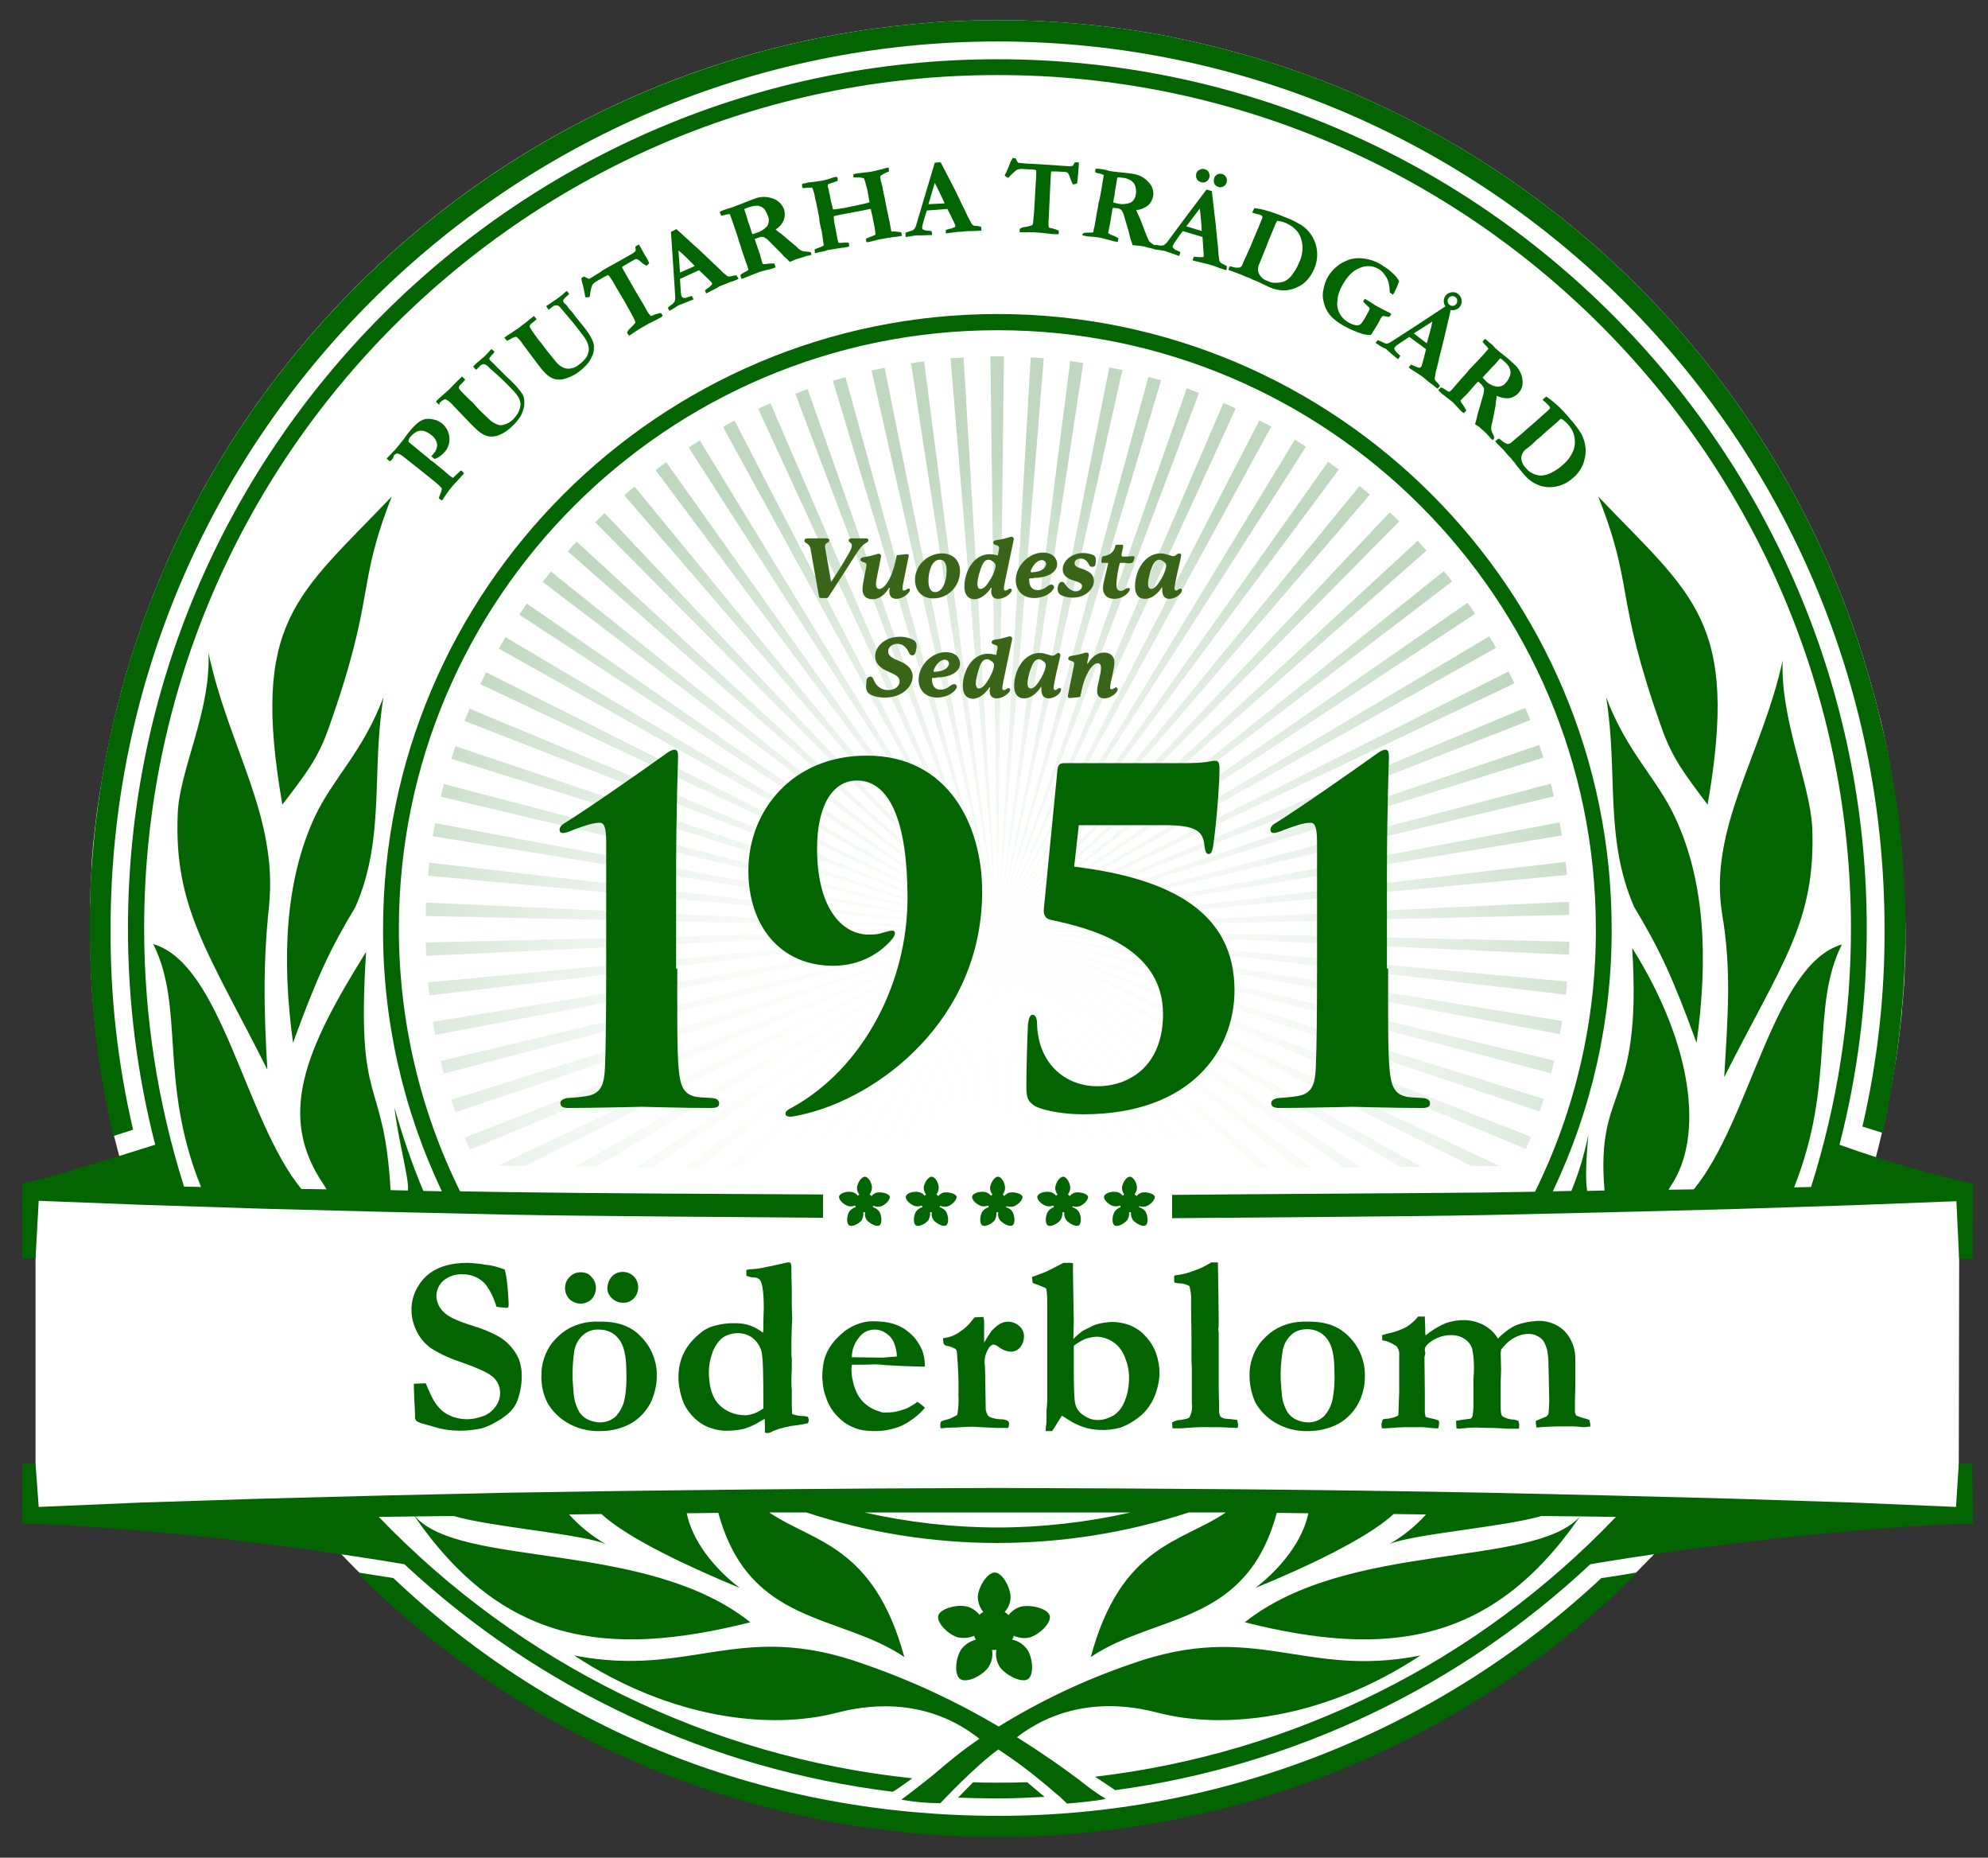
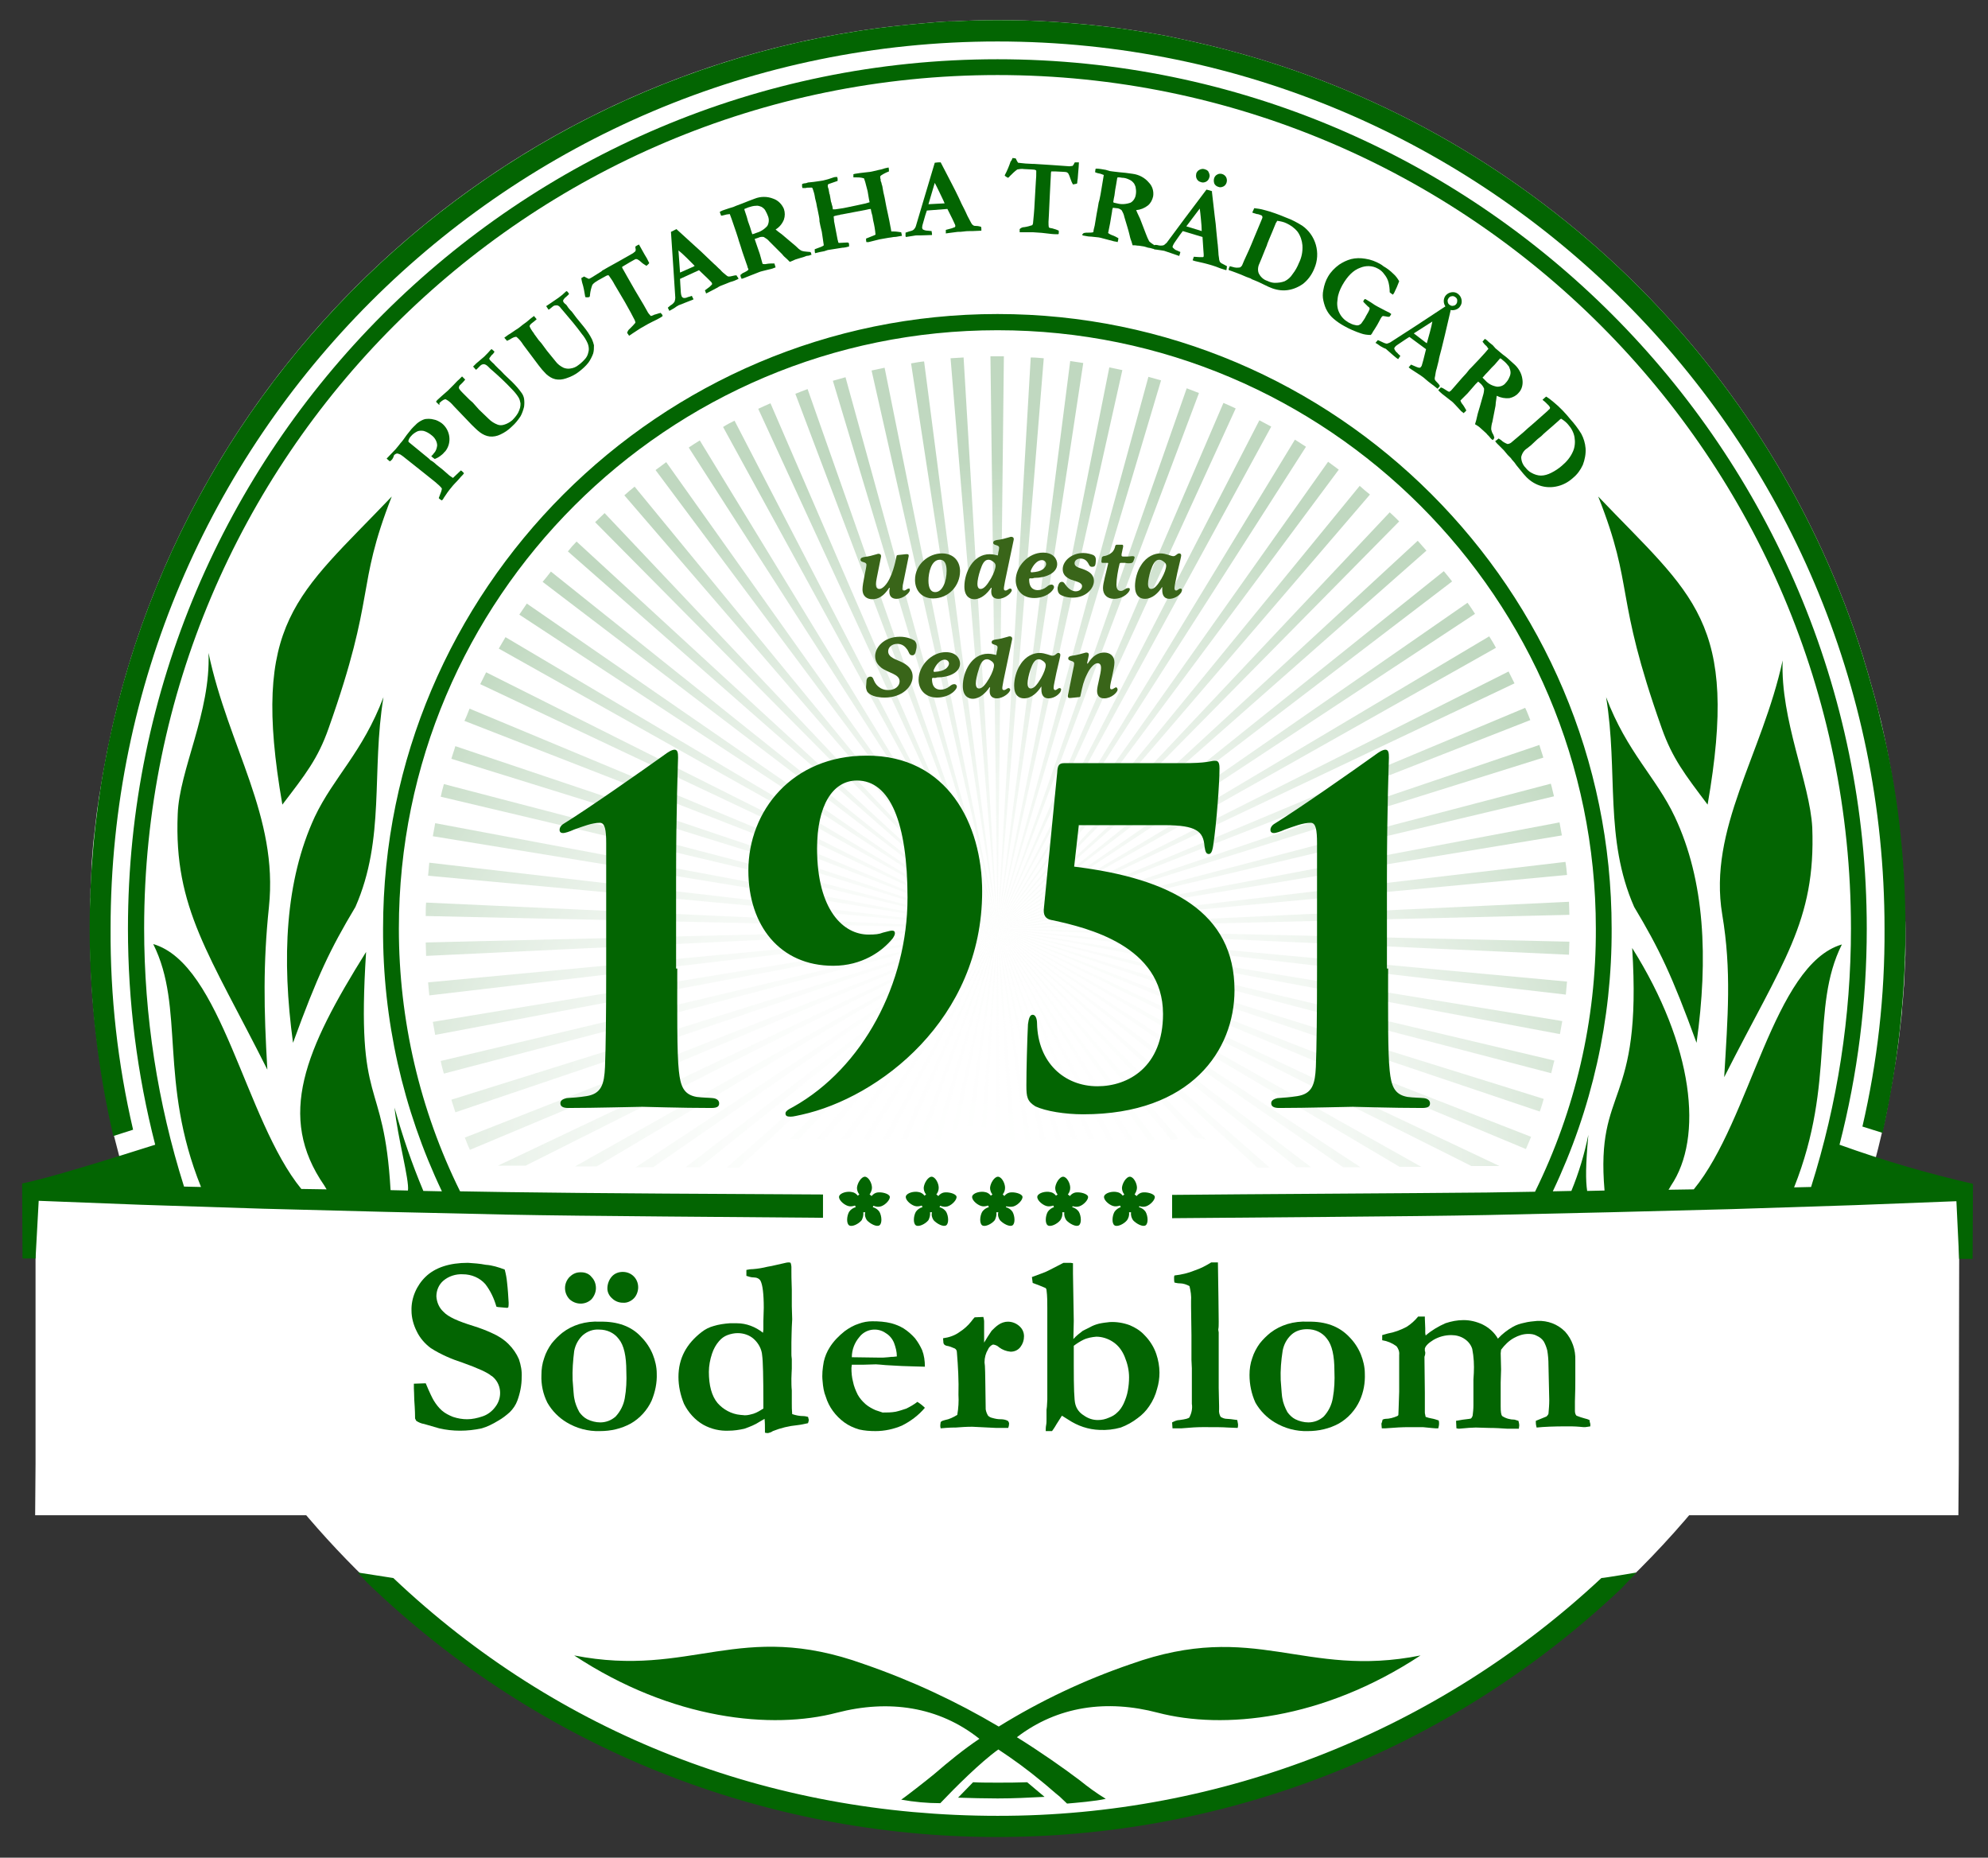
<svg xmlns="http://www.w3.org/2000/svg" id="Layer_1" x="0px" y="0px" viewBox="0 0 503.4 470.3" style="enable-background:new 0 0 503.4 470.3;" xml:space="preserve">
  <rect x="0" y="0" width="503.4" height="470.3" fill="#333333" stroke="none" />
  <style type="text/css"> .st0{fill:#FFFFFF;} .st1{opacity:0.25;fill:url(#SVGID_1_);enable-background:new ;} .st2{fill:#036502;} .st3{display:none;fill:#036502;} .st4{enable-background:new ;} .st5{fill:#396519;} </style>
  <path class="st0" d="M482.5,235.1c0,0.9,0,1.8,0,2.7c0,0.8,0,1.5,0,2.2c0,0.3,0,0.5,0,0.8c0,0.7,0,1.4-0.1,2c0,0.3,0,0.5,0,0.8 c0,0.7-0.1,1.4-0.1,2.1c0,0.8-0.1,1.7-0.1,2.5s-0.1,1.7-0.2,2.5c0,0.1,0,0.3,0,0.4c-0.1,0.9-0.1,1.8-0.2,2.6s-0.2,1.8-0.2,2.6 c-0.1,0.9-0.2,1.8-0.3,2.6c-0.1,0.9-0.2,1.8-0.3,2.6c-0.2,1.7-0.4,3.5-0.7,5.2c-0.1,0.9-0.2,1.7-0.4,2.6c-0.1,0.8-0.3,1.7-0.4,2.5 c-0.2,1-0.3,2-0.5,2.9c-0.3,1.6-0.6,3.2-0.9,4.8c-0.4,2.4-0.9,4.7-1.5,7l0,0c-20.9,90.9-95.9,161.3-189,175.6 c-5.7,0.9-11.5,1.5-17.3,2c-0.8,0.1-1.5,0.1-2.3,0.2c-1.4,0.1-2.7,0.2-4.1,0.2c-0.1,0-0.3,0-0.4,0c-3.6,0.2-7.3,0.3-10.9,0.3 c-4.7,0-9.3-0.1-13.9-0.4c-7.7-0.5-15.3-1.3-22.7-2.5c-3.2-0.5-6.5-1.1-9.6-1.8c-5.1-1.1-10.2-2.3-15.2-3.7 c-75.1-20.9-134.9-79-158-153.2c0,0,0,0,0-0.1c-0.8-2.5-1.5-5-2.2-7.5c-0.2-0.8-0.5-1.7-0.7-2.5c-0.5-1.9-1-3.9-1.5-5.8l0,0 c-2.5-10.8-4.2-21.7-5.2-32.6c-0.3-3.3-0.5-6.6-0.6-9.9c-0.1-2.2-0.2-4.4-0.2-6.6c0-1.1,0-2.3,0-3.4c0-0.9,0-1.8,0-2.7 c0-0.8,0-1.5,0-2.2c0-0.3,0-0.5,0-0.8c0-0.7,0-1.4,0.1-2c0-0.3,0-0.5,0-0.8c0-0.7,0-1.4,0.1-2.1c0-0.8,0.1-1.7,0.1-2.5 s0.1-1.7,0.1-2.5c0-0.1,0-0.3,0-0.4c0.1-0.9,0.1-1.8,0.2-2.6s0.1-1.8,0.2-2.6c0.1-0.9,0.2-1.8,0.3-2.6c0.1-0.9,0.2-1.8,0.3-2.6 c0.2-1.7,0.4-3.5,0.7-5.2c0.1-0.9,0.2-1.7,0.4-2.6c0.1-0.9,0.3-1.7,0.4-2.5c0.2-1,0.3-2,0.5-2.9c0.3-1.6,0.6-3.2,0.9-4.8 c0.5-2.4,1-4.7,1.5-7l0,0c20.9-90.9,95.9-161.3,189-175.6c5.7-0.9,11.5-1.5,17.3-2c0.8-0.1,1.6-0.1,2.3-0.2c1.4-0.1,2.7-0.2,4-0.2 c0.1,0,0.3,0,0.4,0c3.6-0.2,7.3-0.3,10.9-0.3c4.7,0,9.3,0.1,13.9,0.4c7.7,0.5,15.3,1.3,22.7,2.5c3.2,0.5,6.5,1.1,9.6,1.8 c5.2,1.1,10.2,2.3,15.2,3.7c75.1,20.9,134.9,79,158,153.2v0.1c0.8,2.5,1.5,5,2.2,7.5c0.2,0.8,0.5,1.7,0.7,2.5c0.5,1.9,1,3.9,1.5,5.8 l0,0c2.5,10.8,4.2,21.7,5.2,32.6c0.3,3.3,0.5,6.6,0.6,9.9c0.1,2.2,0.2,4.4,0.2,6.5C482.5,232.8,482.5,234,482.5,235.1z" />
  <polygon class="st0" points="495.9,383.6 8.9,383.6 9,370.6 9,318.7 8.9,301.7 495.9,301.7 496.1,318.7 496,370.6 " />
  <radialGradient id="SVGID_1_" cx="246.68" cy="668.69" r="204.28" gradientTransform="matrix(1 0 0 1 0 -372)" gradientUnits="userSpaceOnUse">
    <stop offset="0" style="stop-color:#FFFFFF" />
    <stop offset="0.17" style="stop-color:#FCFDFC" />
    <stop offset="0.28" style="stop-color:#F3F8F3" />
    <stop offset="0.39" style="stop-color:#E3EEE3" />
    <stop offset="0.48" style="stop-color:#CDE1CD" />
    <stop offset="0.57" style="stop-color:#B1CFB0" />
    <stop offset="0.65" style="stop-color:#8EBA8D" />
    <stop offset="0.73" style="stop-color:#64A063" />
    <stop offset="0.81" style="stop-color:#358434" />
    <stop offset="0.88" style="stop-color:#036502" />
    <stop offset="1" style="stop-color:#036502" />
  </radialGradient>
  <path class="st1" d="M252.6,235.1l144.7,6.6c0-1.1,0.1-2.2,0.1-3.3L252.6,235.1L252.6,235.1l144.8-3.5c0-1.1-0.1-2.2-0.1-3.3 L252.6,235.1l144.2-13.6c-0.1-1.1-0.2-2.2-0.4-3.3L252.6,235.1L252.6,235.1l142.9-23.6c-0.2-1.1-0.4-2.2-0.6-3.3L252.6,235.1 L252.6,235.1l140.9-33.5c-0.3-1.1-0.5-2.2-0.8-3.2L252.6,235.1L252.6,235.1l138.2-43.3c-0.3-1.1-0.7-2.1-1-3.2L252.6,235.1 l134.9-52.8c-0.4-1-0.8-2.1-1.3-3.1L252.6,235.1L252.6,235.1L383.5,173c-0.5-1-1-2-1.5-3L252.6,235.1L252.6,235.1L378.8,164 c-0.5-1-1.1-1.9-1.7-2.9L252.6,235.1L252.6,235.1l120.9-79.7c-0.6-0.9-1.2-1.9-1.9-2.8L252.6,235.1L252.6,235.1l115.1-87.9 c-0.7-0.9-1.4-1.8-2.1-2.6L252.6,235.1L252.6,235.1l108.6-95.7c-0.7-0.8-1.5-1.7-2.2-2.5L252.6,235.1L354.3,132 c-0.8-0.8-1.6-1.6-2.4-2.3L252.6,235.1L252.6,235.1l94.3-109.9c-0.9-0.7-1.7-1.4-2.6-2.2L252.6,235.1L252.6,235.1L339,118.9 c-0.9-0.7-1.8-1.3-2.7-2L252.6,235.1L252.6,235.1l78.1-122c-0.9-0.6-1.9-1.2-2.8-1.8L252.6,235.1L252.6,235.1L321.9,108 c-1-0.5-2-1.1-3-1.6L252.6,235.1L252.6,235.1l60.3-131.7c-1-0.5-2-0.9-3.1-1.4L252.6,235.1L252.6,235.1l51-135.6 c-1-0.4-2.1-0.8-3.1-1.2L252.6,235.1L252.6,235.1L294,96.3c-1.1-0.3-2.1-0.6-3.2-0.9L252.6,235.1l31.6-141.4 c-1.1-0.2-2.2-0.5-3.3-0.7L252.6,235.1L252.6,235.1l21.7-143.2c-1.1-0.2-2.2-0.3-3.3-0.5L252.6,235.1l11.7-144.4 c-1.1-0.1-2.2-0.2-3.3-0.2L252.6,235.1L252.6,235.1l1.6-144.9h-1.6c-0.6,0-1.2,0-1.8,0L252.6,235.1L252.6,235.1L244,90.5 c-1.1,0.1-2.2,0.1-3.3,0.2L252.6,235.1L234,91.5c-1.1,0.1-2.2,0.3-3.3,0.5L252.6,235.1L224,93.1c-1.1,0.2-2.2,0.5-3.3,0.7 L252.6,235.1L252.6,235.1L214.1,95.5c-1.1,0.3-2.1,0.6-3.2,0.9L252.6,235.1L252.6,235.1L204.5,98.5c-1.1,0.4-2.1,0.8-3.1,1.2 L252.6,235.1L252.6,235.1l-57.5-133c-1,0.4-2,0.9-3.1,1.4L252.6,235.1L252.6,235.1L186,106.5c-1,0.5-2,1-2.9,1.6L252.6,235.1 l-75.4-123.6c-1,0.6-1.9,1.2-2.8,1.8L252.6,235.1L252.6,235.1L168.7,117c-0.9,0.7-1.8,1.3-2.7,2L252.6,235.1l-91.9-111.9 c-0.9,0.7-1.7,1.4-2.6,2.2L252.6,235.1L252.6,235.1l-99.5-105.2c-0.8,0.8-1.6,1.5-2.4,2.3L252.6,235.1L252.6,235.1l-106.6-98 c-0.8,0.8-1.5,1.6-2.2,2.5L252.6,235.1l-113.1-90.4c-0.7,0.9-1.4,1.8-2.1,2.6L252.6,235.1L252.6,235.1l-119.2-82.3 c-0.6,0.9-1.2,1.8-1.9,2.8L252.6,235.1L128,161.3c-0.6,1-1.1,1.9-1.7,2.9L252.6,235.1L252.6,235.1l-129.5-64.9c-0.5,1-1,2-1.5,3 L252.6,235.1l-133.7-55.7c-0.4,1-0.8,2.1-1.3,3.1L252.6,235.1L252.6,235.1l-137.3-46.2c-0.3,1.1-0.7,2.1-1,3.2L252.6,235.1 l-140.2-36.6c-0.3,1.1-0.6,2.2-0.8,3.2L252.6,235.1L252.6,235.1l-142.4-26.7c-0.2,1.1-0.4,2.2-0.6,3.3L252.6,235.1L252.6,235.1 l-143.9-16.7c-0.1,1.1-0.2,2.2-0.3,3.3L252.6,235.1L252.6,235.1l-144.7-6.6c-0.1,1.1-0.1,2.2-0.1,3.4L252.6,235.1L252.6,235.1 l-144.8,3.5c0,1.1,0.1,2.2,0.1,3.4L252.6,235.1l-144.2,13.6c0.1,1.1,0.2,2.2,0.3,3.3L252.6,235.1L252.6,235.1l-143,23.6 c0.2,1.1,0.4,2.2,0.6,3.3L252.6,235.1l-141,33.5c0.2,1.1,0.5,2.2,0.8,3.2L252.6,235.1L252.6,235.1l-138.3,43.3 c0.3,1.1,0.7,2.1,1,3.2L252.6,235.1L117.7,288c0.4,1,0.8,2.1,1.3,3.1L252.6,235.1L252.6,235.1l-126.5,60h2.7h4.3L252.6,235.1 l-107,60.2h5.5L252.6,235.1L252.6,235.1L161,295.5h4.4L252.6,235.1l-79,60.4h3.6L252.6,235.1L252.6,235.1L184,295.6h3.1L252.6,235.1 L252.6,235.1L200,288.4c0.5,0,1.3,0,2,0h0.3L252.6,235.1l-45.7,53.2c0.6,0,1.1,0.1,1.7,0.2h0.2L252.6,235.1L213,288.4 c0.5,0,0.9,0,1.3,0h0.5L252.6,235.1L252.6,235.1l-34.1,53.3c0.4,0,0.8,0.1,1.2,0.2h0.3L252.6,235.1L252.6,235.1l-29.1,53.4 c0.5-0.1,0.9-0.1,1.4-0.1h0.2L252.6,235.1L252.6,235.1l-24.4,53.3h1.5L252.6,235.1L252.6,235.1l-20,53.3h1.4L252.6,235.1 L252.6,235.1l-15.9,53.2c0.4,0,0.9,0.1,1.3,0.2L252.6,235.1L252.6,235.1l-12,53.5h1.3L252.6,235.1l-8.1,53.5h1.3L252.6,235.1 l-4.3,53.5h1.2L252.6,235.1L252.6,235.1l-0.6,53.1c0.4-0.1,0.8-0.2,1.2-0.2L252.6,235.1L252.6,235.1l3.1,53.2 c0.2,0.1,0.5,0.2,0.7,0.3h0.6L252.6,235.1l7,53.5h1.3L252.6,235.1L252.6,235.1l10.8,53.5h1.3L252.6,235.1L252.6,235.1l14.8,53.5h0.8 c0.2,0,0.3-0.1,0.5-0.1L252.6,235.1L252.6,235.1l18.8,53.3h1.2h0.2L252.6,235.1l23.1,53.2h1.4l0,0L252.6,235.1L252.6,235.1 l27.7,53.4h0.3h1.3L252.6,235.1l32.6,53.4h1.7L252.6,235.1L252.6,235.1l38,53.4h1.9L252.6,235.1L252.6,235.1l43.9,53.4h0.8 c0.4-0.1,0.7-0.2,1.1-0.3L252.6,235.1l50.1,53c0.7,0,1.4,0.1,2.1,0.3l0.6,0.1L252.6,235.1L252.6,235.1l65.8,60.5h3.1L252.6,235.1 L252.6,235.1l75.7,60.4h3.7L252.6,235.1L252.6,235.1l87.5,60.4h4.4L252.6,235.1L252.6,235.1l101.8,60.3h5.5L252.6,235.1L252.6,235.1 l120,60.1h3.9h3.2L252.6,235.1L252.6,235.1l133.8,55.8c0.4-1,0.9-2.1,1.3-3.1L252.6,235.1L252.6,235.1l137.3,46.3 c0.4-1.1,0.7-2.1,1-3.2L252.6,235.1l140.2,36.6c0.3-1.1,0.5-2.2,0.8-3.2L252.6,235.1L252.6,235.1L395,261.8c0.2-1.1,0.4-2.2,0.6-3.3 L252.6,235.1l143.9,16.7c0.1-1.1,0.2-2.2,0.3-3.3L252.6,235.1z" />
  <path class="st2" d="M482.5,235.1c0,17.4-2,34.7-5.8,51.7l0,0l-5.1-1.6c3.8-16.4,5.7-33.2,5.6-50.1c0-123.8-100.8-224.6-224.6-224.6 S28,111.3,28,235.1c-0.1,17.1,1.8,34.2,5.7,50.9l-5,1.6c-4-17.2-6-34.8-6-52.5c0-114.9,84.7-210.3,194.9-227.3 c5.7-0.9,11.5-1.5,17.3-2c0.8-0.1,1.6-0.1,2.3-0.2c1.4-0.1,2.7-0.2,4-0.2c0.1,0,0.3,0,0.4,0c3.6-0.2,7.3-0.3,10.9-0.3 c4.7,0,9.3,0.1,13.9,0.4c7.7,0.5,15.3,1.3,22.7,2.5c3.2,0.5,6.5,1.1,9.6,1.8c5.2,1.1,10.2,2.3,15.2,3.7 c75.1,20.9,134.9,79,158,153.2v0.1c0.8,2.5,1.5,5,2.2,7.5c0.2,0.8,0.5,1.7,0.7,2.5c0.6,2.1,1.1,4.3,1.6,6.4 C480.5,199.9,482.5,217.3,482.5,235.1z" />
  <path class="st2" d="M252.6,451.3c-1.8,0-4.4,0-6.2-0.1l-3.8,3.9c2.9,0.1,7.1,0.2,10,0.2c4.1,0,7.8-0.2,11.9-0.4l-4.4-3.7 C257.3,451.3,255.2,451.3,252.6,451.3z" />
  <path class="st2" d="M228.2,455.6c3.3,0.6,6.6,0.9,9.9,0.9c3.7-3.9,10.2-10.4,14.7-13.6c3.8,2.5,7.5,5.2,11.1,8.2 c1.5,1.2,3,2.6,4.4,3.7c0.6,0.6,1.3,1.2,1.9,1.8c2.3-0.2,7.2-0.6,9.8-1.2c-2.3-1.4-4.5-3-6.6-4.7c-4.1-3.1-9.8-7.1-15.9-10.9 c10.3-7.9,22.8-9.6,35.7-6.2c16.5,4.3,41.6,1.9,66.5-14.5c-29.6,5.9-41.8-9.1-73.4,2.2c-11.7,4-22.9,9.3-33.4,15.8 c-10.8-6.4-22.2-11.7-34.1-15.8c-31.6-11.4-43.7,3.6-73.4-2.2c24.9,16.4,50.1,18.8,66.5,14.5c13.1-3.4,25.8-1.6,36.1,6.6 c-4,2.7-7.7,5.7-11.4,8.9C234.8,450.6,228.9,455.2,228.2,455.6z" />
  <path class="st2" d="M465.8,289.8c4.6-17.9,6.9-36.2,6.9-54.7C472.7,113.8,374,15,252.6,15S32.4,113.8,32.4,235.1 c0,18.4,2.3,36.8,6.9,54.7c-12,3.8-27.4,8.6-33.7,9.8l0.1,19H9L9.8,304l25.8,1l31,1l31,0.8l31,0.7c19.6,0.4,60.2,0.6,79.8,0.8v-5.9 c-19.6-0.1-60.1-0.3-79.7-0.6l-12.2-0.2C106.3,281,101,258.2,101,235.1c0-83.6,68-151.5,151.6-151.5s151.5,68,151.5,151.5 c0.1,23.1-5.2,45.9-15.4,66.6l-12.2,0.2c-19.6,0.2-60.1,0.4-79.7,0.6v5.9c19.6-0.2,60.2-0.4,79.8-0.8l31-0.7l31-0.8l31-1l25.8-1 l0.7,14.6h3.4l0.1-19l0,0C488.2,297.1,476.9,293.8,465.8,289.8z M454.3,300.6c10.7-26.9,4-45.3,12.1-61.5 c-17.4,5.1-23.1,44.5-37.5,62l-6.4,0.1c0.2-0.3,0.4-0.6,0.6-1c8.3-12.2,5.8-35.4-9.8-60.2c2.6,40.7-9.3,34.6-7,61.4l-4.4,0.1 c-0.4-2.7-0.4-6.4,0.3-14.2c-1,4.9-2.4,9.6-4.3,14.2l-4.7,0.1c9.9-20.8,15-43.5,14.9-66.5c0-85.8-69.8-155.6-155.5-155.6 S97,149.4,97,235.1c-0.1,23,5,45.7,14.9,66.5l-4.7-0.1c-2.9-6.9-5.3-13.9-7.3-21.1c0.8,7.7,3.8,18.4,3.4,21l-4.4-0.1 c-1.7-29.6-8.8-19.6-6.2-60.3c-15.5,24.8-22.7,41.6-10.6,59.1l0.6,1l-6.4-0.1c-14.3-17.5-20.1-56.9-37.5-62 c8.1,16.2,1.3,34.7,12.1,61.5l-4.3-0.1c-6.7-21.2-10.1-43.2-10.1-65.4c0-119,96.9-216,216.1-216s216.1,97,216.1,216.1 c0,22.2-3.4,44.2-10.1,65.4L454.3,300.6z" />
-   <path class="st2" d="M499.4,370.6H496l-0.7,10.9l-25.8-1.1l-31-1l-31-0.8l-31-0.7c-41.3-0.8-82.7-1.1-124-1.2 c-41.3,0.1-82.7,0.5-124,1.2l-31,0.7l-31,0.8l-31,1l-25.7,1.1L9,370.6H5.7l-0.1,13v2.1c26.7,0.6,66.4,5.2,96.8,10.3 c34.1,31.8,77.4,51.9,123.6,57.6c0.4,0,5-3.4,5-3.4c-51.4-5.4-99.3-28.9-135.1-66.2h1.8l7.3-0.1c22.2,32.1,48.5,36,85,26.8 c-26.2-20.9-73.1-13.6-84.9-26.8l9.8-0.1c9.5,2.8,32.2,4.5,38.5,7.1c-3.5-2-6.6-4.5-9.3-7.5l8.2-0.1c6.8,6.3,22.9,13.7,35,18.7 c-6.5-5-12-11.9-13.4-18.9l8-0.1c7.8,28.7,30.7,25.4,47.1,36.5c-7.8-28.5-23.1-29-34.2-36.6h9.4c31.4,10.3,65.4,10.3,96.8,0h9.4 c-11.1,7.6-26.5,8.1-34.2,36.6c16.5-11.1,39.4-7.8,47.1-36.5l8,0.1c-1.4,6.9-6.9,13.9-13.4,18.9c12-4.9,28.2-12.4,35-18.7l8.2,0.1 c-2.7,3-5.8,5.5-9.3,7.5c6.3-2.6,29-4.3,38.5-7.1l9.8,0.1c-11.8,13.2-58.7,6-84.9,26.8c36.5,9.2,62.8,5.3,84.9-26.8l7.3,0.1h1.8 c-35,36.7-81.6,59.9-131.9,65.8l5.1,3.4c45.1-6.1,87.1-26.1,120.3-57.2c30.4-5.1,69.7-9.6,96.6-10.3h0.3v-2.1L499.4,370.6z M252.6,386.7c-11.3,0-22.6-1.3-33.7-3.8c11.2,0,22.5,0,33.7,0c11.2,0,22.5,0,33.7,0C275.2,385.4,263.9,386.7,252.6,386.7z" />
  <path class="st2" d="M71.5,203.7c5.8-7.6,9-11.6,11.7-19.3c12.2-34.4,6.8-35.2,16-58.7C75.2,150.9,63.4,157.1,71.5,203.7z" />
  <path class="st2" d="M45,206.1c-1,23.9,8,35.4,22.7,64.7c-0.9-15.3-1.1-26.8,0.4-41.2c2.4-23-10.2-40.3-15.3-64.3 C53.4,180.3,45.4,194.9,45,206.1z" />
  <path class="st2" d="M74.2,264c6.2-17,9.4-23.7,15.8-34.4c7.6-17.3,4-34.2,7.1-53.1c-5.3,14-12.6,20.2-17.4,30.3 C72.2,223,71.3,242.7,74.2,264z" />
  <path class="st2" d="M420.8,184.4c2.7,7.6,5.8,11.6,11.6,19.3c8.1-46.6-3.7-52.8-27.7-78C414,149.2,408.6,150,420.8,184.4z" />
  <path class="st2" d="M451.4,167.2c-5.2,23.9-18.9,42.6-15.3,64.3c2.4,14.3,1.4,25.9,0.5,41.2c14.8-29.3,23.2-39.3,22.3-63.2 C458.3,198.2,450.8,182.2,451.4,167.2z" />
  <path class="st2" d="M406.7,176.5c3.1,18.9-0.5,35.8,7.1,53.1c6.4,10.7,9.6,17.4,15.8,34.4c3-21.4,2.1-41.1-5.5-57.2 C419.4,196.8,412,190.5,406.7,176.5z" />
  <path class="st2" d="M252.6,459.7c-57.7,0-111.2-20.6-153-60.2c-0.1,0-9-1.4-9-1.4l2.4,2.6c88.4,85.2,228.1,85.9,317.4,1.6l4-4.2 c0,0-8.2,1.4-8.9,1.4C364,438.3,309.3,459.8,252.6,459.7z" />
  <path class="st3" d="M239.3,164.9c4.1,0,4.8,0.3,4.8,1.6c-0.1,0.9-0.4,1.9-0.9,2.7c-12.7,21.8-33.7,78.3-35.3,99 c-0.1,2.1-0.1,4.3,0,6.4c0.1,3.9-14.7,10.5-24.2,10.5c-2.1,0-2.7-0.6-2.7-2c0.2-2.1,0.6-4.2,1.3-6.3c4.7-16,23.8-57.1,42.1-90.6 h-35.7c-8.3,0-13.1,0.8-15.9,3c-2.1,1.6-4.1,5.2-4.8,9.6c-0.3,1.6-0.9,2.8-1.9,2.8c-1.1,0-1.3-1.1-1.3-3.1c0-6.6,2.4-31.3,2.4-32.9 c0-1.1,0.4-1.9,1.4-1.9c0.9,0,4.4,1.4,25.5,1.4L239.3,164.9z" />
  <path class="st3" d="M294.6,285c-33.6,0-42.4-37.9-42.4-58.9c0-37.1,15.1-63.9,44.4-63.9c28.3,0,42.3,27.9,42.3,57.6 C338.8,262,321.5,285,294.6,285z M293.7,171.6c-8,0-16.1,9.6-16.1,48.7c0,25.1,5.3,55.4,20.1,55.4c10.7,0,15.8-20,15.8-50.3 C313.5,197.6,308.5,171.6,293.7,171.6L293.7,171.6z" />
  <path class="st3" d="M355.8,248.9c-0.1,2.1-0.7,4.1-1.8,5.9c-1.4,2.4-3.7,5.3-6.8,5.3c-1,0-2-0.3-2.7-1s-1.1-1.6-1.1-3.7 s0.3-3.7,0.3-5.2c0-0.6-0.4-0.8-0.9-0.9s-1-0.2-1-0.8s0.3-0.6,1.1-0.8c1.2-0.3,2.4-0.7,3.6-1.1c0.2-0.1,0.4-0.1,0.6-0.1 c0.3,0,0.7,0.2,0.7,0.5v0.1c0,0.1,0,0.3,0,0.4c0,0.2-0.9,5.8-0.9,7.5c0,1.5,0.4,2.6,1.5,2.6c1.5,0,3.1-2.1,3.8-3.6 c0.5-0.9,0.8-1.8,0.8-2.8c0-2.1-2-1.8-2-3.1c0-0.9,1.6-1.8,2.9-1.8S355.8,247.4,355.8,248.9z" />
  <path class="st3" d="M357.9,260.1c-0.8,0-2.2-1.7-2.2-2.6s2-2.5,2.8-2.5s2.2,1.7,2.2,2.6S358.7,260.1,357.9,260.1z" />
  <path class="st3" d="M355,270.5c0.3,0,0.6,0.3,0.6,0.6c0,0,0,0,0,0.1c0,0.5-0.4,1.7-1.1,5.3c-0.4,1.5-0.7,3-0.9,4.5 c0,0.3,0.1,0.7,0.5,0.7s0.9-0.6,1.4-0.6c0.2,0,0.4,0.2,0.5,0.4l0,0c0,0.3-0.1,0.5-0.3,0.7c-0.8,1.2-2.1,1.9-3.5,2 c-1.4,0-2.2-0.9-2.2-2.6c0-0.3,0-0.6,0-0.9v-0.1c0,0,0,0-0.1,0.1c-1,1.6-2.9,3.5-5.1,3.5c-1.5,0-3-1-3-3.8c0-2.3,0.7-4.5,1.9-6.4 c1.2-2.1,3.4-3.4,5.8-3.4c1.8,0,3.2,0.8,3.9,0.8C354.1,271.3,354.3,270.5,355,270.5z M346.5,275.5c-0.4,1.3-0.7,2.6-0.8,4 c0,0.6,0.1,1.5,0.9,1.5s1.9-1.1,3-3.1c0.8-1.2,1.3-2.5,1.5-4c0-0.6-0.4-1.2-1-1.4c-0.3-0.2-0.7-0.3-1-0.3 C347.7,272.3,347,273.9,346.5,275.5L346.5,275.5z M350.2,265.1c1.2,0,2.2,1,2.2,2.2s-1,2.2-2.2,2.2s-2.2-1-2.2-2.2 S349,265.1,350.2,265.1z M350.2,268.5c0.6,0.1,1.1-0.4,1.2-1s-0.4-1.1-1-1.2c-0.1,0-0.1,0-0.2,0c-0.6,0.1-1,0.6-1,1.2 C349.3,268,349.7,268.4,350.2,268.5z" />
  <path class="st3" d="M370.1,272.5c0,0.7-0.2,1.8-1.2,1.8s-1.1-0.7-1.9-0.7c-1.3,0-2.6,2-3.3,3.2c-0.8,1.6-1.4,3.3-1.8,5l-0.3,1.5 c0,0.3-0.2,0.5-0.6,0.5l-2.4,0.2h-0.3c-0.2,0-0.4-0.1-0.5-0.4c0,0,0,0,0-0.1s0-0.1,0-0.2l1.7-8.3c0.1-0.4,0.2-0.9,0.2-1.4 c0-1.1-1.8-0.6-1.8-1.6c0-0.6,0.7-0.7,1.2-0.8c1.3-0.2,2.6-0.5,3.8-0.9c0.2-0.1,0.3-0.1,0.5-0.1c0.3,0,0.6,0.2,0.6,0.5v0.1 c0,0.1,0,0.2,0,0.2l-0.5,2.2c0,0.1,0,0.1,0,0.2c0,0,0,0.1,0.1,0.1s0.1,0,0.1-0.1c1.5-2.2,3.4-3.2,4.5-3.2S370.1,271.3,370.1,272.5z" />
  <path class="st2" d="M98.7,116.8l-0.8-0.7l2.3-2.4l0.9-1.1l0.3-0.4c0.4-0.4,0.9-1.1,1.6-2.1c0.4-0.5,0.7-0.9,0.8-1 c0.5-0.7,1.2-1.3,1.8-1.9c0.6-0.5,1.3-0.9,2-1.1c0.7-0.1,1.5-0.1,2.2,0.1c0.7,0.1,1.4,0.5,2,0.9c2.2,1.7,2.7,4.9,1,7.1 c-0.1,0.1-0.2,0.2-0.3,0.3c-0.3,0.4-0.7,0.7-1.1,1s-0.8,0.5-1.3,0.7c-0.3-0.2-0.6-0.4-0.9-0.7c0.2-0.2,0.3-0.3,0.4-0.4l0.3-0.4 c0.5-0.5,0.7-1.2,0.8-1.9c0-1-0.6-2-1.4-2.6c-0.6-0.5-1.3-0.9-2-1.1c-0.5-0.1-1.1-0.1-1.6,0.1c-0.6,0.3-1.2,0.7-1.6,1.2 c-0.4,0.4-0.6,0.8-0.7,1.3c0,0.1,0.1,0.2,0.2,0.3l5,4.1l0.4,0.4l0.5,0.3l0.4,0.3l0.8,0.7l1.4,1.1l1.6,1.4c0.2,0.2,0.6,0.4,1,0.7 l2-1.9c0.2,0.1,0.3,0.2,0.4,0.3c0.1,0.1,0.3,0.3,0.4,0.4c-0.1,0.1-0.2,0.3-0.3,0.4c-0.2,0.2-0.6,0.6-1.1,1.2s-1.2,1.2-1.8,2 c-0.7,0.8-1.3,1.7-1.9,2.6c-0.1,0.2-0.2,0.4-0.5,0.7c-0.2-0.1-0.3-0.2-0.5-0.3c-0.1-0.1-0.2-0.2-0.3-0.3l0.3-0.8 c0.2-0.5,0.4-1,0.5-1.6c-0.1-0.2-0.3-0.4-0.5-0.6l-0.2-0.2c-0.2-0.2-0.5-0.4-0.9-0.8l-3-2.4l-3.4-2.7c-1.6-1.3-2.5-2-2.7-2 c-0.2-0.1-0.5-0.2-0.7-0.2c-0.3,0.1-0.5,0.2-0.7,0.4C99.5,116.2,99.2,116.5,98.7,116.8z" />
  <path class="st2" d="M111.2,102.5l-0.8-0.8l0.3-0.4c0.3-0.3,0.7-0.6,1.1-1c0.9-0.8,1.4-1.2,1.6-1.4c0.5-0.5,1-1,1.5-1.5 s0.9-1,1.3-1.3l0.8-0.8l0.1,0.1l0.6,0.6l0.1,0.1c-0.3,0.4-0.7,0.8-1.1,1.2c-0.3,0.2-0.5,0.5-0.5,0.9c0,0.2,0.3,0.6,1,1.3 c0.2,0.2,0.4,0.4,0.5,0.5l0.3,0.3l0.9,0.9l0.8,0.7l1.6,1.8l2.5,2.4c0.6,0.6,1.4,1.1,2.2,1.4c0.5,0.2,1.1,0.2,1.7,0 c0.7-0.2,1.4-0.6,2-1.1c0.6-0.6,1.1-1.2,1.5-1.9c0.2-0.4,0.4-0.9,0.5-1.3s0.1-0.8,0.1-1.1c-0.1-0.5-0.2-1-0.5-1.5 c-0.5-0.8-1.1-1.5-1.8-2.2c-1.5-1.6-3.3-3.3-5.4-5.1l-0.5-0.5c-0.3-0.3-0.6-0.5-1-0.6c-0.4,0-0.7,0.1-1,0.4l-0.9,0.9l-0.2,0.1 l-0.7-0.8l0.8-0.8l2-1.7c0.6-0.6,1.2-1.2,1.7-1.8l0.2-0.1c0.2,0.1,0.3,0.3,0.5,0.4c0.1,0.1,0.2,0.2,0.2,0.3 c-0.2,0.3-0.4,0.6-0.7,0.8c-0.2,0.3-0.4,0.5-0.6,0.8c0,0.2,0.1,0.4,0.2,0.5s0.3,0.3,0.5,0.5s0.5,0.4,0.8,0.8l0.5,0.5l0.4,0.4 c0.5,0.4,0.9,0.9,1.4,1.4l2,1.9c0.9,0.9,1.7,1.8,2.4,2.8c0.3,0.4,0.5,0.9,0.6,1.4c0.1,0.7,0.1,1.4,0,2.1c-0.2,0.8-0.5,1.7-0.9,2.4 c-0.6,0.9-1.3,1.8-2.1,2.5c-0.9,0.9-1.9,1.6-3,2.1c-0.8,0.4-1.8,0.6-2.7,0.5c-0.9-0.1-1.7-0.5-2.4-1c-0.8-0.6-1.5-1.3-2.2-2 l-4.5-4.7c-0.6-0.7-1.2-1.3-2-1.7c-0.3-0.1-0.9,0.2-1.7,1C111.4,102.2,111.3,102.4,111.2,102.5z" />
  <path class="st2" d="M128.4,86.3l-0.7-0.8l0.4-0.3c0.4-0.3,0.8-0.6,1.2-0.8c1-0.7,1.6-1.1,1.8-1.2c0.6-0.4,1.1-0.9,1.7-1.3 s1-0.8,1.5-1.2l0.9-0.7l0.1,0.1l0.5,0.6l0.1,0.1c-0.4,0.4-0.8,0.7-1.2,1s-0.6,0.6-0.6,0.8c0.2,0.5,0.5,1,0.8,1.4 c0.2,0.2,0.3,0.4,0.4,0.6l0.3,0.4l0.8,1.1l0.7,0.8l1.4,1.9l2.2,2.7c0.5,0.7,1.2,1.2,2,1.6c0.5,0.2,1.1,0.3,1.7,0.2 c0.8-0.1,1.5-0.4,2.1-0.9c0.7-0.5,1.3-1.1,1.8-1.7c0.3-0.4,0.5-0.8,0.6-1.2c0.1-0.4,0.2-0.7,0.2-1.1c0-0.5-0.1-1-0.3-1.5 c-0.4-0.9-0.9-1.7-1.5-2.4c-1.3-1.8-2.9-3.7-4.7-5.8L142,78c-0.2-0.3-0.5-0.6-0.9-0.7c-0.4,0-0.7,0-1,0.2l-1,0.8l-0.2,0.1l-0.6-0.9 l0.9-0.6l2.2-1.5c0.7-0.5,1.3-1,1.9-1.6l0.2-0.1c0.2,0.1,0.3,0.3,0.4,0.4c0.1,0.1,0.1,0.2,0.2,0.3c-0.2,0.3-0.5,0.5-0.8,0.8 c-0.3,0.2-0.5,0.5-0.7,0.8c0,0.2,0,0.4,0.1,0.5s0.2,0.3,0.5,0.5s0.4,0.5,0.7,0.9l0.5,0.6l0.4,0.4l1.2,1.6l1.8,2.2 c0.8,1,1.5,2,2.1,3.2c0.2,0.5,0.4,1,0.5,1.5c0,0.7,0,1.4-0.2,2.1c-0.3,0.8-0.7,1.6-1.2,2.3c-0.7,0.9-1.5,1.6-2.4,2.3 c-1,0.8-2.1,1.3-3.3,1.7c-0.9,0.3-1.8,0.4-2.7,0.2c-0.9-0.2-1.6-0.7-2.3-1.3c-0.7-0.7-1.3-1.4-1.9-2.2l-3.9-5.2 c-0.5-0.8-1-1.4-1.7-2c-0.3-0.1-0.9,0.1-1.8,0.7C128.7,86.1,128.6,86.2,128.4,86.3z" />
  <path class="st2" d="M147.2,70.4l0.7-0.4l0.2,0.1c0.3,0.2,0.6,0.3,1,0.5c0.1,0,0.7-0.3,1.6-0.9l1.6-1l0.2-0.2l1.4-0.8l2.7-1.5 l3.7-2.1l0.6-0.5c0.1-0.3,0.1-0.5,0-0.8c0-0.1,0-0.2,0-0.4l0.5-0.3l0.4-0.2c0.3,0.5,0.8,1.4,1.4,2.5l0.6,1l0.3,0.6 c0.1,0.2,0.2,0.4,0.3,0.6c-0.2,0.3-0.5,0.5-0.7,0.7c-0.5-0.3-1-0.6-1.4-1c-0.3-0.3-0.6-0.5-1-0.7c-0.1,0-0.3,0-0.4,0 c-0.9,0.5-1.8,1-2.6,1.5c-0.2,0.1-0.5,0.3-0.8,0.5c0.1,0.3,0.2,0.5,0.4,0.8l0.9,1.6l2,3.5l2.2,3.7l0.9,1.6c0.2,0.4,0.5,0.8,0.9,1.2 c0.3-0.1,0.5-0.1,0.8-0.3l1-0.3c0.2-0.1,0.5-0.1,0.7-0.2c0.1,0.2,0.3,0.3,0.4,0.5c0,0.1,0.1,0.2,0.1,0.3l-0.4,0.3 c-0.7,0.4-1.4,0.8-2.1,1.1c-0.6,0.3-1.6,0.8-3.1,1.7c-0.2,0.1-0.9,0.6-2,1.3l-0.9,0.6l-0.2-0.3l-0.2-0.3l-0.1-0.1 c0.1-0.4,0.3-0.8,0.7-1.1c0.5-0.5,1-1,1.4-1.5c0-0.2-0.1-0.5-0.2-0.7c-0.5-1-1.3-2.5-2.5-4.6l-2.6-4.4c-0.4-0.8-0.9-1.5-1.4-2.2 c0-0.1-0.1-0.1-0.2-0.1c-0.1,0-0.1,0-0.2,0c-0.3,0.1-1.1,0.6-2.4,1.3c-0.5,0.3-1,0.6-1.4,1.1c-0.3,0.8-0.5,1.6-0.6,2.5 c0,0.4-0.1,0.6-0.2,0.6c-0.3,0.1-0.7,0.1-1,0c-0.2-1.2-0.4-2.5-0.8-3.7C147.3,71,147.2,70.6,147.2,70.4z" />
  <path class="st2" d="M169.5,78.7l-0.4-0.8c0.2-0.2,0.5-0.4,0.7-0.6c0.4-0.2,0.7-0.5,1-0.9c0.1-0.3,0.2-0.7,0.2-1l-0.5-7.7l-0.6-9 l0.8-0.4l0.6-0.3l0.2,0.2l4.5,4.1c1,0.9,1.9,1.7,2.8,2.6c0.9,0.9,1.6,1.5,2.1,2c0.4,0.3,0.8,0.8,1.5,1.4c0.4,0.5,0.9,0.9,1.4,1.3 c0.2,0.2,0.4,0.3,0.6,0.4c0.3,0,0.6,0,0.9-0.1c0.4-0.1,0.8-0.2,1.2-0.2c0.1,0.2,0.2,0.4,0.4,0.6l0.1,0.3c-0.6,0.3-1.3,0.6-2.1,0.8 c-0.8,0.3-1.4,0.6-2,0.8s-1.1,0.5-1.4,0.7l-2.1,1.1l-0.6,0.3c-0.1-0.3-0.2-0.6-0.3-0.8l1.2-0.9c0.2-0.2,0.4-0.4,0.6-0.6 c0-0.1,0-0.2,0-0.3c-0.1-0.1-0.1-0.2-0.2-0.3l-1-1l-2.1-2l-4.8,2.2c0,0.5,0.1,1.6,0.2,3.4c0,0.3,0.1,0.7,0.2,1 c0.1,0.2,0.2,0.3,0.4,0.4c0.4,0.1,0.8,0,1.2-0.2c0.1,0,0.4-0.1,1-0.3c0.1,0.3,0.2,0.5,0.3,0.6c0,0.1,0.1,0.2,0.1,0.3 c-0.5,0.2-1.8,0.7-3.8,1.5l-0.5,0.3C170.8,78,170.2,78.3,169.5,78.7L169.5,78.7z M172.2,69l3.4-1.5l0.3-0.2 c-0.6-0.6-1.3-1.3-2.1-2.1s-1.5-1.4-2-1.8L172.2,69z" />
  <path class="st2" d="M187.5,69.6c0.3-0.3,0.6-0.5,0.9-0.6c0.4-0.2,0.8-0.4,1.1-0.7c0-0.2,0-0.3-0.1-0.4s-0.1-0.5-0.4-1.2l-1-2.9 l-0.5-1.6l-0.4-1.2l-0.2-0.7c-0.3-1-0.6-1.8-0.9-2.7c-0.6-1.8-1-2.9-1.2-3.4l-0.8,0.1c-0.5,0.1-1,0.3-1.4,0.3l-0.3-0.8v-0.2 c0.4-0.2,0.8-0.4,1.2-0.5l1.2-0.4l1-0.3l0.7-0.3l1.6-0.6c1-0.4,2-0.8,3.1-1.2c1.5-0.6,3.2-0.6,4.7,0c1.2,0.4,2.2,1.4,2.7,2.6 c0.3,0.9,0.3,1.8,0,2.7c-0.4,1-1.1,1.9-2.1,2.5c0.2,0.2,0.4,0.3,0.6,0.5c0.5,0.4,1,0.7,1.3,1l3.2,2.7c0.5,0.5,0.9,0.9,1.5,1.2 c0.4,0.1,0.8,0.2,1.1,0.2c0.4,0,0.7,0.1,1.1,0.1c0.1,0.1,0.2,0.2,0.2,0.4c0,0.1,0.1,0.2,0.1,0.3l-0.4,0.1l-0.2,0.1l-0.7,0.1 l-0.5,0.2c-0.3,0.1-0.7,0.2-1,0.3l-1.3,0.4l-0.9,0.4l-0.5,0.2l-0.7-0.7c-0.6-0.5-1-0.9-1.2-1.2c-0.7-0.7-1.8-1.8-3.3-3.3 c-0.4-0.5-0.9-0.8-1.4-1.1c-0.5-0.1-1,0-1.4,0.2l-0.9,0.3c0.1,0.3,0.2,0.6,0.3,0.9l1,2.9l0.7,2.5c0.4,0.1,0.7,0.1,1.1,0 c0.6-0.1,1.3-0.1,1.9-0.1c0.1,0.3,0.2,0.7,0.3,1l-0.3,0.1l-0.5,0.2c-1.9,0.5-3,0.7-3.4,0.9l-0.5,0.2l-1.8,0.7 c-0.5,0.2-1,0.4-1.5,0.6l-0.6,0.2c-0.1-0.2-0.1-0.3-0.2-0.4C187.5,69.9,187.5,69.8,187.5,69.6z M190.5,59.3c0.4-0.1,0.7-0.2,0.9-0.3 c1.1-0.3,2.1-0.9,2.9-1.8c0.4-0.7,0.5-1.6,0.2-2.4c-0.2-0.5-0.4-1-0.7-1.5c-0.2-0.4-0.6-0.7-0.9-0.9c-0.5-0.2-1-0.4-1.5-0.3 c-0.6,0-1.3,0.2-1.9,0.4c-0.3,0.1-0.7,0.3-1,0.4v0.2l0.6,1.8l0.3,1.1l0.5,1.4c0.1,0.4,0.3,0.9,0.5,1.6L190.5,59.3z" />
  <path class="st2" d="M206.4,64.1c-0.1-0.3-0.1-0.7-0.1-1l1.6-0.6c0.2-0.1,0.5-0.2,0.7-0.4l-0.5-3.4c-0.3-1.2-0.5-2.1-0.6-2.7v-0.3 c0-0.4-0.2-1.3-0.5-2.8l-0.1-0.4l-0.2-1.1l-0.3-1.2l-0.1-0.6c-0.1-0.6-0.3-1.2-0.5-1.8c0-0.1-0.1-0.2-0.2-0.3c-0.1,0-0.2,0-0.2,0 h-0.3c-0.4,0-0.8,0-1.1,0.1h-0.2c-0.2,0-0.4,0-0.6,0c-0.1-0.2-0.1-0.4-0.1-0.5c0-0.2,0-0.3,0-0.5c0.2-0.1,0.5-0.2,0.8-0.2 c0.2,0,0.4-0.1,0.7-0.2c1.1-0.1,1.9-0.2,2.5-0.3l0.7-0.1l0.6-0.1c0.3-0.1,1-0.2,2.1-0.6c0.2-0.1,0.4-0.1,0.6-0.2 c0.3-0.1,0.6-0.1,0.9-0.1c0,0.2,0.1,0.3,0.1,0.4c0,0.2,0,0.4,0,0.6l-2.3,0.8c-0.2,0.1-0.2,0.3-0.2,0.5l0.1,0.5l0.1,0.2l0.1,0.6 l0.1,0.5V49c0,0.1,0.1,0.2,0.1,0.2l0.3,1.7c0,0.2,0.1,0.3,0.1,0.3s0,0.2,0.1,0.4s0,0.3,0.1,0.4s0.1,0.5,0.2,1c0.2,0,0.4,0,0.6,0 l2-0.3l1-0.2l2.4-0.5l2.3-0.5c0.3-0.1,0.7-0.2,1-0.3c-0.1-0.3-0.2-1.1-0.4-2.2l-0.1-0.6l-0.6-2.3l-0.3-0.9c-0.1-0.1-0.1-0.1-0.2-0.1 c-0.7-0.2-1.3-0.2-2-0.2c-0.2,0-0.3,0-0.5,0c0-0.3,0-0.5,0-0.8l0.4-0.1l1.3-0.2c0.9-0.1,1.7-0.2,2.6-0.3l0.5-0.1l1.7-0.4l0.5-0.1 c0.3-0.1,0.7-0.2,1-0.3l0.9-0.2c0.1,0.3,0.1,0.7,0.1,1c-0.8,0.3-1.3,0.6-1.5,0.7c-0.2,0.1-0.5,0.3-0.7,0.5v0.3v0.2l0.1,0.3v0.2 c0,0.2,0,0.3,0.1,0.4l0.1,0.3c0.1,0.4,0.1,0.6,0.2,0.7l0.3,1.7L224,50l0.3,1.6c0.1,0.4,0.2,1.2,0.5,2.4l0.4,1.9l0.3,1.6 c0.1,0.3,0.1,0.7,0.2,1.1h0.5c0.7,0,1.3,0.1,2,0.2l0.2,0.9l-0.6,0.1c-0.5,0.1-1,0.2-1.5,0.2c-0.8,0.1-1.9,0.3-3.6,0.6 c-0.7,0.2-1.7,0.4-2.8,0.7c-0.2,0-0.3,0-0.5,0c-0.1-0.3-0.1-0.6-0.1-0.9l1-0.4l1-0.4l0.4-0.2c-0.1-1.2-0.3-2.4-0.6-3.6l-0.2-1.2 c-0.2-0.6-0.3-1.1-0.4-1.7c-0.3,0-0.7,0.1-1.1,0.2l-6.3,1.2h-0.2l-0.2,0.1l-0.6,0.1l-0.4,0.1c-0.2,0-0.4,0.1-0.6,0.2l0.1,1V56 l0.1,0.5l0.8,4.2c0.1,0.2,0.1,0.5,0.2,0.7l0.1,0.1l2-0.1c0.1,0,0.2,0,0.2,0c0.1,0,0.2,0,0.3,0.1c0.1,0.2,0.1,0.3,0.1,0.4 c0,0.2,0,0.3,0,0.5l-0.8,0.2l-0.6,0.1h-0.2l-1.9,0.3c-0.6,0.1-1.3,0.2-1.9,0.3l-0.3,0.1l-0.6,0.2C208,63.7,207.2,63.9,206.4,64.1z" />
  <path class="st2" d="M229.3,59.8v-0.9c0.3-0.1,0.6-0.2,0.9-0.3c0.4-0.1,0.9-0.2,1.2-0.5c0.2-0.2,0.4-0.5,0.5-0.8l2.2-7.4l2.6-8.7 l0.9-0.1h0.6l0.1,0.2l2.8,5.4c0.6,1.2,1.2,2.3,1.7,3.4s0.9,2,1.3,2.7c0.2,0.4,0.5,1,0.9,1.9c0.3,0.6,0.6,1.1,0.9,1.7 c0.1,0.2,0.3,0.5,0.5,0.6c0.2,0.2,0.5,0.2,0.8,0.2c0.4,0,0.8,0.1,1.2,0.2c0.1,0.2,0.1,0.4,0.1,0.7c0,0.1,0,0.2,0,0.3 c-0.7,0-1.4,0.1-2.2,0.1s-1.6,0-2.2,0.1s-1.2,0.1-1.6,0.1l-2.3,0.3l-0.7,0.1c0-0.3,0-0.6,0-0.9l1.5-0.4c0.3-0.1,0.5-0.2,0.8-0.3 c0.1-0.1,0.1-0.2,0.1-0.3s0-0.2-0.1-0.4l-0.6-1.3l-1.3-2.6l-5.2,0.4c-0.2,0.5-0.5,1.5-1,3.3c-0.1,0.3-0.2,0.7-0.2,1 c0,0.2,0.1,0.4,0.2,0.5c0.4,0.2,0.8,0.3,1.2,0.3l1,0.1c0,0.3,0.1,0.5,0.1,0.7s0,0.2,0,0.3c-0.6,0-1.9,0.1-4.1,0.1l-0.6,0.1 c-0.6,0.1-1.3,0.2-1.9,0.3L229.3,59.8z M235.1,51.7c2.1-0.1,3.4-0.2,3.8-0.2h0.3c-0.3-0.8-0.8-1.7-1.3-2.8s-0.9-1.8-1.2-2.4 L235.1,51.7z" />
  <path class="st2" d="M256.4,40l0.8,0.1c0,0.1,0.1,0.2,0.1,0.2c0.1,0.3,0.3,0.6,0.5,0.9c0.6,0.1,1.2,0.1,1.9,0.2l1.9,0.1h0.3l1.6,0.1 l3.1,0.2l4.2,0.3l0.8-0.1c0.2-0.2,0.3-0.4,0.4-0.6c0-0.1,0.1-0.2,0.2-0.3h0.6h0.4c0,0.6-0.1,1.6-0.2,2.8l-0.1,1.3l-0.1,0.7 c0,0.2,0,0.4-0.1,0.6c-0.3,0.1-0.7,0.1-1,0.2c-0.3-0.5-0.5-1-0.7-1.6c-0.1-0.4-0.3-0.8-0.5-1.2c-0.1-0.1-0.2-0.2-0.4-0.3 c-0.2-0.1-1.2-0.1-2.9-0.2c-0.2,0-0.6,0-1,0c-0.1,0.3-0.1,0.6-0.1,0.9l-0.1,1.8l-0.2,4l-0.2,4.3l-0.1,1.8c0,0.5,0,1,0.1,1.4 c0.3,0.1,0.5,0.2,0.8,0.2l1,0.3c0.2,0.1,0.5,0.2,0.7,0.3c0,0.3,0,0.5,0,0.6s0,0.2-0.1,0.3h-0.5c-0.8,0-1.6-0.1-2.4-0.2 c-0.6-0.1-1.8-0.2-3.5-0.3c-0.3,0-1.1,0-2.4,0h-1V58c0.3-0.3,0.7-0.5,1.2-0.5c0.7-0.1,1.4-0.3,2-0.5c0.1-0.2,0.2-0.4,0.2-0.7 c0.1-1.1,0.3-2.8,0.4-5.2l0.3-5.2c0.1-0.9,0.1-1.7,0.1-2.6c0-0.1,0-0.1-0.1-0.2c-0.1,0-0.1-0.1-0.2-0.1c-0.3-0.1-1.2-0.1-2.8-0.2 c-0.6-0.1-1.2,0-1.7,0.1c-0.7,0.5-1.3,1.1-1.9,1.7c-0.2,0.3-0.4,0.4-0.5,0.4c-0.3-0.2-0.6-0.3-0.8-0.6c0.6-1.1,1.1-2.3,1.5-3.5 C256.2,40.6,256.3,40.2,256.4,40z" />
  <path class="st2" d="M274.4,59c0.4-0.1,0.7-0.1,1.1-0.1s0.9,0,1.3-0.1c0.1-0.1,0.1-0.2,0.1-0.4c0-0.1,0.1-0.5,0.3-1.3l0.5-3l0.3-1.6 l0.2-1.2l0.2-0.7c0.2-1,0.4-1.9,0.5-2.7c0.3-1.9,0.5-3.1,0.6-3.6l-0.8-0.3c-0.5-0.1-1-0.2-1.4-0.4l0.1-0.8l0.1-0.1 c0.4,0,0.8,0,1.3,0.1L280,43l1,0.3l0.7,0.1l1.7,0.2c1.1,0.1,2.2,0.2,3.4,0.4c1.6,0.2,3.1,1,4.1,2.2c0.9,0.9,1.3,2.2,1.1,3.5 c-0.2,0.9-0.6,1.7-1.3,2.3c-0.9,0.7-1.9,1.1-3,1.2c0.1,0.2,0.2,0.5,0.3,0.7c0.3,0.6,0.5,1.1,0.7,1.5l1.5,3.9 c0.2,0.6,0.5,1.2,0.8,1.8c0.3,0.3,0.6,0.5,0.9,0.7s0.6,0.4,0.9,0.6c0,0.1,0,0.3,0,0.4c0,0.1,0,0.2-0.1,0.3l-0.4-0.1H292l-0.7-0.2 l-0.6-0.1c-0.3-0.1-0.7-0.2-1-0.3l-1.3-0.2c-0.1,0-0.4,0-1-0.1h-0.6l-0.3-1c-0.3-0.7-0.4-1.3-0.5-1.7c-0.2-0.9-0.7-2.5-1.3-4.5 c-0.1-0.6-0.4-1.2-0.7-1.7c-0.4-0.3-0.8-0.5-1.3-0.5l-0.9-0.1c-0.1,0.3-0.2,0.6-0.2,0.9l-0.5,3l-0.5,2.5c0.3,0.2,0.6,0.4,0.9,0.5 c0.6,0.2,1.2,0.5,1.7,0.8c0,0.3-0.1,0.7-0.2,1l-0.3-0.1l-0.6-0.1c-1.9-0.5-3-0.8-3.4-0.9l-0.5-0.1l-1.9-0.2c-0.6,0-1.1-0.1-1.6-0.2 l-0.6-0.1c0-0.2,0-0.4,0-0.4C274.2,59.3,274.3,59.1,274.4,59z M282,51.3l0.9,0.2c1.1,0.3,2.3,0.2,3.4-0.2c0.7-0.4,1.2-1.2,1.3-2 c0.1-0.5,0.1-1.1,0-1.6c0-0.4-0.2-0.8-0.4-1.2c-0.3-0.4-0.7-0.8-1.2-1c-0.6-0.3-1.2-0.5-1.9-0.5c-0.4-0.1-0.7-0.1-1.1-0.1l-0.1,0.2 l-0.3,1.8l-0.2,1.1l-0.2,1.5c-0.1,0.4-0.2,1-0.3,1.6L282,51.3z" />
  <path class="st2" d="M292.1,62.9l0.3-0.9c0.3,0,0.6,0,0.9,0.1c0.4,0.1,0.9,0.1,1.3,0c0.3-0.1,0.5-0.4,0.8-0.6l4.6-6.2l5.5-7.3 l0.8,0.2l0.6,0.2v0.3l0.7,6.1c0.2,1.3,0.3,2.5,0.4,3.7s0.2,2.2,0.3,3c0.1,0.5,0.1,1.2,0.2,2.1c0,0.6,0.1,1.3,0.2,1.9 c0,0.3,0.1,0.5,0.2,0.8c0.2,0.2,0.4,0.4,0.7,0.5c0.4,0.2,0.7,0.4,1.1,0.6c0,0.2-0.1,0.4-0.1,0.7c0,0.1,0,0.2-0.1,0.3 c-0.6-0.2-1.4-0.4-2.1-0.7s-1.5-0.5-2.1-0.7s-1.2-0.3-1.5-0.4l-2.2-0.5l-0.6-0.2c0.1-0.3,0.2-0.6,0.3-0.9l1.5,0.1c0.3,0,0.6,0,0.8,0 c0.1,0,0.2-0.1,0.2-0.3c0-0.1,0-0.3,0-0.4l-0.1-1.4l-0.2-3l-5-1.5c-0.3,0.4-1,1.3-2,2.8c-0.2,0.3-0.4,0.6-0.5,0.9 c-0.1,0.2-0.1,0.4,0,0.5c0.3,0.3,0.6,0.6,1,0.7l0.9,0.4c-0.1,0.3-0.1,0.5-0.2,0.7c0,0.1-0.1,0.2-0.1,0.3c-0.5-0.2-1.8-0.6-3.8-1.3 l-0.6-0.1c-0.7-0.1-1.3-0.2-2-0.3L292.1,62.9z M300.4,57.3l3.6,1.1l0.3,0.1c0-0.9-0.1-1.9-0.2-3s-0.2-2-0.3-2.7L300.4,57.3z M305.2,42.9c0.4,0.1,0.8,0.4,0.9,0.8c0.2,0.4,0.3,0.9,0.1,1.3c-0.1,0.4-0.4,0.8-0.8,1s-0.9,0.3-1.3,0.1c-0.9-0.2-1.4-1.1-1.2-2 c0,0,0,0,0-0.1c0.1-0.4,0.4-0.8,0.8-1s0.8-0.3,1.2-0.2L305.2,42.9z M307.4,45.3c0.1-0.5,0.4-0.9,0.8-1.1c0.8-0.5,1.9-0.1,2.3,0.7 s0.1,1.9-0.7,2.3l0,0c-0.4,0.2-0.9,0.3-1.3,0.1c-0.4-0.1-0.8-0.4-1-0.8C307.4,46.2,307.3,45.8,307.4,45.3L307.4,45.3z" />
  <path class="st2" d="M311.4,67.4c0.1,0,0.4,0.1,0.8,0.2c0.6,0.2,1.2,0.2,1.8,0.1c0.3-0.2,0.5-0.4,0.6-0.7c0-0.1,0.6-1.4,1.7-3.8 l0.6-1.4l0.7-1.7l1.8-4.3l0.2-0.5c0.1-0.2,0.1-0.4,0-0.6c0-0.1-0.2-0.2-0.5-0.3s-0.5-0.2-0.8-0.2c-0.3-0.1-0.7-0.2-1-0.3l-0.2-0.1 l0.5-1.1c0.8,0.1,1.6,0.2,2.3,0.4c2,0.5,3.9,1.2,5.8,2c1.4,0.5,2.7,1.2,4,2c3.5,2.4,4.8,7,3.1,10.9c-0.6,1.5-1.6,2.9-2.9,3.9 c-1.3,0.9-2.8,1.5-4.4,1.6c-1.5,0.1-3-0.3-4.3-0.9l-2.5-1.2l-0.7-0.3l-1-0.4l-0.3-0.2l-1.1-0.4l-1.4-0.6l-1.3-0.5 c-0.3-0.1-0.6-0.2-1.1-0.4l-0.6-0.2C311,68.2,311.2,67.9,311.4,67.4z M323.4,55.9c-0.1,0.3-0.2,0.4-0.3,0.5l-0.9,2.2l-0.8,1.9 c-0.2,0.6-0.5,1.1-0.6,1.6l-0.5,1.2l-0.8,2l-0.5,1.2c-0.4,0.8-0.6,1.7-0.3,2.6c0.4,0.9,1.2,1.7,2.2,2c0.6,0.3,1.3,0.5,1.9,0.5 c0.9,0,1.7-0.1,2.5-0.4c0.8-0.4,1.5-1,2-1.8c0.7-0.9,1.2-1.8,1.6-2.8c0.7-1.4,1-2.9,0.9-4.5c-0.1-1.2-0.5-2.4-1.2-3.4 c-0.8-1-1.8-1.7-2.9-2.2C325.1,56.2,324.2,56,323.4,55.9L323.4,55.9z" />
  <path class="st2" d="M354.3,71.2c-0.2,0.5-0.4,1-0.6,1.5c-0.3,0.7-0.6,1.2-0.7,1.5c-0.1,0.1-0.2,0.3-0.3,0.4 c-0.3-0.2-0.6-0.4-0.8-0.6c0-0.8-0.1-1.7-0.3-2.5c-0.2-0.8-0.6-1.5-1.1-2.1c-0.4-0.6-1-1.1-1.6-1.4c-1.4-0.8-3.1-0.8-4.5-0.2 c-1.7,0.6-3.2,2.1-4.5,4.4c-0.6,1.1-1.1,2.3-1.2,3.5c-0.2,1.2-0.1,2.4,0.4,3.4c0.5,1.1,1.3,1.9,2.3,2.5c0.6,0.3,1.1,0.6,1.8,0.7 c0.3,0.1,0.6,0.1,0.9,0c0.2-0.1,0.4-0.2,0.6-0.4c0.4-0.6,0.9-1.2,1.2-1.9c0.5-0.8,0.8-1.4,0.9-1.7c0-0.1,0-0.2,0-0.3 c-0.1-0.2-0.2-0.3-0.4-0.4l-0.9-0.9c-0.1-0.1-0.3-0.3-0.3-0.4s0.1-0.2,0.1-0.2c0.1-0.2,0.2-0.3,0.3-0.4c0.1,0,0.2,0.1,0.3,0.1 c0.9,0.5,1.6,1,2.2,1.4c0.2,0.1,0.5,0.3,0.7,0.4l1.9,1l0.8,0.4c0.1,0,0.4,0.2,0.8,0.5L352,80c-0.1,0.1-0.2,0.2-0.2,0.2 c-0.3,0-0.6,0-0.9-0.1c-0.2,0-0.5-0.1-0.7-0.1c-0.1,0-0.2,0.1-0.3,0.2c-0.1,0.1-0.4,0.6-0.8,1.4s-0.9,1.5-1,1.7 c-0.4,0.6-0.6,0.9-0.6,1c-0.2,0.3-0.3,0.4-0.4,0.5c-0.8,0-1.7-0.1-2.5-0.4c-1.5-0.5-2.9-1.1-4.3-1.9c-0.9-0.5-1.8-1.1-2.6-1.8 c-0.6-0.5-1.2-1.2-1.6-1.9c-0.5-0.8-0.8-1.8-1-2.7c-0.2-0.9-0.2-1.8,0-2.7c0.2-1.2,0.6-2.4,1.2-3.4c0.7-1.2,1.7-2.2,2.8-3 c0.9-0.6,1.9-1.1,3-1.4c1.2-0.3,2.4-0.3,3.6-0.1c1.4,0.2,2.7,0.7,3.9,1.4c0.3,0.2,0.5,0.3,0.7,0.5c0.9,0.5,1.8,1.2,2.5,1.9 C353.4,69.8,353.9,70.5,354.3,71.2z" />
  <path class="st2" d="M348.3,86.8l0.6-0.7c0.2,0.1,0.5,0.2,0.9,0.4c0.4,0.2,0.8,0.4,1.3,0.5c0.3,0,0.6-0.2,0.9-0.3l6.5-4.2l7.6-5 l0.7,0.5l0.5,0.4v0.3l-1.4,6c-0.3,1.3-0.6,2.5-0.9,3.7s-0.6,2.1-0.7,2.9c-0.1,0.5-0.3,1.1-0.5,2c-0.2,0.6-0.3,1.2-0.4,1.9 c-0.1,0.3-0.1,0.5-0.1,0.8c0.1,0.3,0.3,0.5,0.5,0.7c0.3,0.3,0.6,0.6,0.8,1c-0.1,0.2-0.3,0.4-0.4,0.5s-0.1,0.2-0.2,0.2 c-0.5-0.4-1.1-0.9-1.8-1.4s-1.2-1-1.7-1.4s-1-0.7-1.3-0.9l-2-1.3l-0.5-0.4c0.2-0.2,0.4-0.5,0.6-0.7l1.4,0.6c0.3,0.1,0.5,0.2,0.8,0.2 c0.1,0,0.2-0.1,0.3-0.2c0.1-0.1,0.1-0.2,0.2-0.3l0.4-1.4l0.7-2.8l-4.2-3.1c-0.4,0.2-1.4,0.9-2.9,1.9c-0.3,0.2-0.6,0.4-0.8,0.7 c-0.1,0.1-0.2,0.3-0.1,0.5c0.2,0.4,0.4,0.7,0.8,1c0,0.1,0.3,0.3,0.7,0.7c-0.2,0.3-0.3,0.4-0.4,0.6c-0.1,0.1-0.1,0.2-0.2,0.2 c-0.5-0.3-1.5-1.2-3.1-2.6l-0.5-0.2c-0.6-0.3-1.1-0.6-1.6-1L348.3,86.8z M358,84.4l3,2.3l0.3,0.2c0.2-0.8,0.5-1.8,0.8-2.9 s0.5-2,0.6-2.6L358,84.4z M366,74.9c0.4-0.5,0.9-0.8,1.5-0.9s1.2,0,1.7,0.4s0.8,0.9,0.9,1.5s0,1.2-0.4,1.7c-0.3,0.5-0.9,0.8-1.5,0.9 s-1.2,0-1.7-0.4C365.5,77.3,365.3,75.9,366,74.9z M367.1,77.2c0.3,0.2,0.6,0.3,0.9,0.2c0.3,0,0.6-0.2,0.8-0.5 c0.2-0.3,0.2-0.6,0.2-0.9s-0.2-0.6-0.5-0.8c-0.3-0.2-0.6-0.3-0.9-0.2c-0.3,0-0.6,0.2-0.8,0.5c-0.2,0.3-0.3,0.6-0.2,0.9 C366.6,76.7,366.8,77,367.1,77.2L367.1,77.2z" />
  <path class="st2" d="M364.9,98.1c0.4,0.1,0.7,0.3,1,0.5c0.4,0.2,0.7,0.5,1.1,0.6c0.1-0.1,0.2-0.2,0.3-0.2c0.1-0.1,0.4-0.4,0.9-1 l2-2.3l1.1-1.2l0.8-1l0.5-0.5c0.7-0.7,1.3-1.4,1.9-2c1.3-1.4,2.1-2.3,2.4-2.7l-0.5-0.7c-0.4-0.3-0.7-0.7-1-1.1l0.5-0.6l0.1-0.1 c0.4,0.2,0.7,0.5,1,0.8l1,0.8l0.7,0.8l0.6,0.5l1.3,1.1c0.9,0.6,1.7,1.4,2.6,2.2c1.2,1,2.1,2.4,2.3,4c0.2,1.3-0.1,2.6-1,3.5 c-0.6,0.7-1.4,1.1-2.3,1.3c-1.1,0.1-2.2-0.1-3.2-0.6c0,0.2-0.1,0.5-0.1,0.8c-0.1,0.7-0.2,1.2-0.2,1.7l-0.8,4.1 c-0.2,0.6-0.3,1.3-0.3,1.9c0.1,0.4,0.2,0.8,0.4,1.1c0.2,0.3,0.3,0.7,0.4,1c-0.1,0.1-0.1,0.3-0.2,0.4l-0.2,0.2l-0.3-0.2l-0.2-0.2 l-0.5-0.6l-0.4-0.4c-0.2-0.3-0.5-0.5-0.8-0.8l-1-0.9c-0.1-0.1-0.3-0.3-0.8-0.6l-0.5-0.3l0.3-1c0.2-0.8,0.3-1.3,0.4-1.7 c0.3-0.9,0.7-2.4,1.3-4.5c0.2-0.6,0.3-1.2,0.3-1.8c-0.2-0.5-0.5-0.9-0.8-1.2l-0.7-0.6c-0.2,0.2-0.4,0.4-0.7,0.7l-2,2.3l-1.8,1.8 c0.1,0.3,0.3,0.7,0.5,0.9c0.4,0.5,0.7,1.1,1,1.6c-0.2,0.3-0.5,0.5-0.7,0.7l-0.2-0.2l-0.4-0.3c-1.3-1.4-2.1-2.3-2.4-2.5l-0.4-0.3 l-1.4-1.1c-0.4-0.3-0.8-0.6-1.2-1l-0.4-0.4c0.1-0.2,0.2-0.3,0.3-0.3C364.7,98.2,364.8,98.1,364.9,98.1z M375.4,95.6 c0.3,0.3,0.5,0.5,0.7,0.7c0.8,0.9,1.8,1.4,3,1.6c0.9,0,1.7-0.3,2.2-1c0.4-0.4,0.7-0.9,0.9-1.4c0.2-0.4,0.3-0.8,0.3-1.2 c0-0.5-0.2-1-0.4-1.5c-0.4-0.5-0.8-1-1.3-1.4c-0.3-0.2-0.5-0.5-0.9-0.7l-0.2,0.2l-1.2,1.4l-0.8,0.8l-1,1.1c-0.3,0.3-0.7,0.7-1.1,1.2 L375.4,95.6z" />
  <path class="st2" d="M379.5,111c0.2,0.2,0.5,0.3,0.7,0.5c0.4,0.4,1,0.7,1.5,0.9c0.3,0,0.6-0.1,0.9-0.3l3.2-2.7l1.1-1l1.4-1.2 l3.5-3.1l0.4-0.4c0.2-0.1,0.3-0.3,0.3-0.5c0-0.1-0.1-0.2-0.3-0.5c-0.2-0.2-0.4-0.4-0.6-0.6c-0.3-0.3-0.5-0.5-0.8-0.7l-0.2-0.2 l0.9-0.8c0.7,0.4,1.3,0.9,1.9,1.4c1.6,1.3,3,2.8,4.3,4.4c1,1.1,1.9,2.3,2.7,3.6c0.6,1.1,1,2.4,1.1,3.7c0.1,1.4-0.2,2.9-0.7,4.2 c-0.6,1.3-1.4,2.4-2.5,3.3c-1.2,1.1-2.7,1.9-4.4,2.2c-1.6,0.3-3.2,0.1-4.6-0.5s-2.5-1.5-3.5-2.7l-1.8-2.2l-0.5-0.7l-0.7-0.8 l-0.2-0.3l-0.8-0.8l-1-1.2c0,0-0.4-0.4-1-1l-0.8-0.8l-0.4-0.5C378.8,111.6,379.1,111.3,379.5,111z M395.3,106 c-0.2,0.1-0.3,0.2-0.5,0.4l-1.7,1.5l-1.5,1.3c-0.5,0.4-0.9,0.8-1.3,1.2l-1,0.8l-1.6,1.5l-1,0.8c-0.8,0.5-1.3,1.3-1.5,2.2 c0,1,0.4,2,1.1,2.7c0.4,0.5,0.9,1,1.5,1.3c0.7,0.4,1.6,0.7,2.4,0.7c0.9,0,1.8-0.3,2.6-0.7c1-0.5,1.9-1.1,2.7-1.8 c1.2-1,2.2-2.2,2.8-3.6c0.5-1.1,0.6-2.4,0.4-3.6s-0.8-2.3-1.6-3.2C396.7,107,396,106.4,395.3,106L395.3,106z" />
-   <path class="st2" d="M256.5,414.7c-0.1,0.1-0.1,0.3-0.2,0.4c1.6,0.3,3,1.3,3.9,2.6c1.4,2.3,1.6,6.4,0.1,7.4s-5.3-0.8-7-2.9 c-0.9-1.3-1.3-2.9-1-4.5c-0.2,0-0.4,0-0.6,0c-0.2,0-0.3,0-0.5,0c0.3,1.6-0.1,3.2-1,4.5c-1.7,2.2-5.4,3.9-7,2.9s-1.3-5,0.1-7.4 c0.9-1.3,2.3-2.2,3.8-2.6c-0.2-0.3-0.3-0.6-0.4-0.9v-0.1c-1.3,0.6-2.8,0.7-4.2,0.4c-2.6-0.8-5.4-3.8-4.9-5.5s4.5-2.9,7.2-2.3 c1.3,0.3,2.4,1.1,3.2,2.1c0.3-0.3,0.6-0.5,1-0.7c-0.9-1.1-1.4-2.5-1.4-3.9c0.2-2.7,2.5-6.1,4.3-6.1s3.9,3.5,4,6.2 c0,1.4-0.6,2.8-1.5,3.8c0.4,0.2,0.7,0.5,1,0.8c0.8-1.1,2-1.9,3.3-2.2c2.7-0.5,6.6,0.6,7.1,2.3s-2.3,4.6-4.9,5.5 c-1.4,0.4-2.9,0.2-4.2-0.4C256.7,414.3,256.6,414.5,256.5,414.7z" />
  <path class="st2" d="M254.8,305.4l-0.1,0.2c0.7,0.2,1.3,0.6,1.7,1.2c0.6,1.1,0.7,2.9,0,3.4s-2.4-0.4-3.2-1.3c-0.4-0.6-0.6-1.3-0.4-2 c-0.1,0-0.2,0-0.3,0s-0.1,0-0.2,0c0.1,0.7-0.1,1.4-0.4,2c-0.8,1-2.5,1.8-3.2,1.3s-0.6-2.3,0-3.4c0.4-0.6,1-1,1.7-1.2 c-0.1-0.1-0.1-0.3-0.2-0.4l0,0c-0.6,0.2-1.2,0.3-1.8,0.1c-1.2-0.4-2.5-1.7-2.2-2.5s2-1.3,3.3-1c0.6,0.1,1.1,0.5,1.4,0.9 c0.1-0.1,0.3-0.2,0.4-0.3c-0.4-0.5-0.6-1.1-0.6-1.7c0.1-1.2,1.1-2.8,2-2.8s1.8,1.6,1.8,2.8c0,0.6-0.2,1.2-0.6,1.7 c0.2,0.1,0.3,0.2,0.4,0.4c0.4-0.5,0.9-0.8,1.4-0.9c1.2-0.2,3,0.3,3.2,1s-1,2.1-2.2,2.5C256.1,305.6,255.4,305.5,254.8,305.4 C254.9,305.2,254.8,305.3,254.8,305.4z" />
  <path class="st2" d="M271.6,305.4l-0.1,0.2c0.7,0.2,1.3,0.6,1.7,1.2c0.6,1.1,0.7,2.9,0,3.4s-2.4-0.4-3.2-1.3c-0.4-0.6-0.6-1.3-0.5-2 c-0.1,0-0.2,0-0.3,0c-0.1,0-0.1,0-0.2,0c0.1,0.7-0.1,1.4-0.5,2c-0.8,1-2.5,1.8-3.2,1.3s-0.6-2.3,0-3.4c0.4-0.6,1-1,1.6-1.2 c-0.1-0.1-0.1-0.3-0.2-0.4l0,0c-0.6,0.2-1.2,0.3-1.8,0.1c-1.2-0.4-2.5-1.7-2.2-2.5s2-1.3,3.3-1c0.6,0.1,1.1,0.5,1.4,0.9 c0.1-0.1,0.3-0.2,0.4-0.3c-0.4-0.5-0.6-1.1-0.6-1.7c0.1-1.2,1.1-2.8,2-2.8s1.8,1.6,1.8,2.8c0,0.6-0.2,1.2-0.6,1.7 c0.2,0.1,0.3,0.2,0.5,0.4c0.4-0.5,0.9-0.8,1.4-0.9c1.2-0.2,3,0.3,3.2,1s-1,2.1-2.2,2.5c-0.6,0.2-1.3,0.1-1.9-0.1 C271.7,305.2,271.7,305.3,271.6,305.4z" />
  <path class="st2" d="M288.5,305.4l-0.1,0.2c0.7,0.2,1.3,0.6,1.7,1.2c0.6,1.1,0.7,2.9,0,3.4s-2.4-0.4-3.2-1.3c-0.4-0.6-0.6-1.3-0.5-2 c-0.1,0-0.2,0-0.3,0c-0.1,0-0.2,0-0.2,0c0.1,0.7-0.1,1.4-0.5,2c-0.8,1-2.5,1.8-3.2,1.3s-0.6-2.3,0-3.4c0.4-0.6,1-1,1.6-1.2 c-0.1-0.1-0.1-0.3-0.2-0.4l0,0c-0.6,0.2-1.2,0.3-1.8,0.1c-1.2-0.4-2.5-1.7-2.2-2.5s2-1.3,3.3-1c0.6,0.1,1.1,0.5,1.4,0.9 c0.1-0.1,0.3-0.2,0.4-0.3c-0.4-0.5-0.6-1.1-0.6-1.7c0.1-1.2,1.1-2.8,2-2.8s1.8,1.6,1.8,2.8c0,0.6-0.3,1.2-0.6,1.7 c0.2,0.1,0.3,0.2,0.5,0.4c0.4-0.5,0.9-0.8,1.4-0.9c1.2-0.2,3,0.3,3.2,1s-1,2.1-2.2,2.5c-0.6,0.2-1.3,0.1-1.8-0.1 C288.6,305.2,288.5,305.3,288.5,305.4z" />
  <path class="st2" d="M221.1,305.4l-0.1,0.2c0.7,0.2,1.3,0.6,1.7,1.2c0.6,1.1,0.7,2.9,0,3.4s-2.4-0.4-3.2-1.3c-0.4-0.6-0.6-1.3-0.4-2 c-0.1,0-0.2,0-0.3,0s-0.2,0-0.2,0c0.1,0.7-0.1,1.4-0.4,2c-0.8,1-2.5,1.8-3.2,1.3s-0.6-2.3,0-3.4c0.4-0.6,1-1,1.7-1.2 c-0.1-0.1-0.1-0.3-0.2-0.4l0,0c-0.6,0.2-1.2,0.3-1.8,0.1c-1.2-0.4-2.5-1.7-2.2-2.5s2-1.3,3.3-1c0.6,0.1,1.1,0.5,1.4,0.9 c0.1-0.1,0.3-0.2,0.4-0.3c-0.4-0.5-0.6-1.1-0.6-1.7c0.1-1.2,1.1-2.8,2-2.8s1.8,1.6,1.8,2.8c0,0.6-0.3,1.2-0.6,1.7 c0.2,0.1,0.3,0.2,0.5,0.4c0.4-0.5,0.9-0.8,1.4-0.9c1.2-0.2,3,0.3,3.2,1s-1,2.1-2.2,2.5c-0.6,0.2-1.3,0.1-1.8-0.1 C221.2,305.2,221.1,305.3,221.1,305.4z" />
  <path class="st2" d="M238,305.4l-0.1,0.2c0.7,0.2,1.3,0.6,1.7,1.2c0.6,1.1,0.7,2.9,0,3.4s-2.4-0.4-3.2-1.3c-0.4-0.6-0.6-1.3-0.4-2 c-0.1,0-0.2,0-0.3,0s-0.2,0-0.2,0c0.1,0.7-0.1,1.4-0.4,2c-0.8,1-2.5,1.8-3.2,1.3s-0.6-2.3,0-3.4c0.4-0.6,1-1,1.7-1.2 c-0.1-0.1-0.1-0.3-0.2-0.4l0,0c-0.6,0.2-1.2,0.3-1.8,0.1c-1.2-0.4-2.5-1.7-2.2-2.5s2-1.3,3.3-1c0.6,0.1,1.1,0.5,1.4,0.9 c0.1-0.1,0.3-0.2,0.4-0.3c-0.4-0.5-0.6-1.1-0.6-1.7c0.1-1.2,1.1-2.8,2-2.8s1.8,1.6,1.8,2.8c0,0.6-0.2,1.2-0.6,1.7 c0.2,0.1,0.3,0.2,0.5,0.4c0.4-0.5,0.9-0.8,1.4-0.9c1.2-0.2,3,0.3,3.2,1s-1,2.1-2.2,2.5c-0.6,0.2-1.3,0.1-1.8-0.1 C238.1,305.2,238,305.3,238,305.4z" />
  <path class="st2" d="M127.8,321.4c0.3,1.1,0.5,2.2,0.6,3.3c0.2,1.7,0.3,3.4,0.4,5.1c0,0.4,0,0.8-0.1,1.2l-0.3,0.1l-2.3-0.2l-0.4-0.1 c-0.6-2.1-1.5-4-2.8-5.7c-1.4-1.6-3.5-2.5-5.7-2.5c-1.8-0.1-3.6,0.5-4.9,1.6c-1.2,1-1.8,2.5-1.8,4c0.1,1.5,0.7,2.9,1.8,3.9 c1.2,1.3,3.7,2.4,7.6,3.6c1.6,0.5,3.2,1.1,4.7,1.8c1.6,0.7,3,1.6,4.2,2.8c1.1,1.1,2,2.4,2.6,3.8c0.5,1.5,0.8,3,0.7,4.6 c0,2-0.4,4-1.1,5.9c-0.4,1.1-1.1,2.1-1.9,2.9c-0.9,0.8-1.9,1.6-3,2.2c-1.3,0.8-2.7,1.5-4.1,1.9c-1.8,0.4-3.7,0.6-5.5,0.6 s-3.6-0.2-5.3-0.6l-3.8-1.1c-0.7-0.1-1.4-0.4-2-0.8c-0.1-0.2-0.2-0.4-0.3-0.6v-0.3c0-0.2,0-1.7-0.2-4.4c0-1.4-0.1-2.4-0.1-2.9v-1.2 l3-0.1c1,2.4,1.7,3.8,2,4.3c0.6,1,1.3,1.9,2.1,2.6c0.8,0.7,1.8,1.2,2.8,1.6c1.2,0.4,2.4,0.6,3.6,0.6c1.3,0,2.6-0.3,3.8-0.7 c1.3-0.4,2.5-1.3,3.3-2.4c1.9-2.4,1.6-5.9-0.8-7.8c-0.1,0-0.1-0.1-0.2-0.1c-0.9-0.8-3.3-1.9-7.2-3.3c-2.8-0.9-5.6-2.1-8.1-3.7 c-1.5-1.1-2.8-2.6-3.6-4.3c-0.8-1.6-1.3-3.4-1.3-5.2c-0.1-3.2,1.3-6.4,3.6-8.6c2.4-2.3,6-3.5,10.7-3.5c1.5,0.1,3,0.2,4.5,0.5 C124.6,320.3,126.2,320.8,127.8,321.4z" />
  <path class="st2" d="M162.3,338.4c1.3,1.3,2.3,2.8,3,4.5c0.6,1.5,1,3.2,1,4.8c0.1,2.4-0.4,4.7-1.3,6.9c-1.1,2.4-3,4.5-5.3,5.8 c-2.4,1.3-5,1.9-7.8,1.9c-3,0.1-5.9-0.7-8.4-2.2c-2-1.2-3.7-2.9-4.9-5c-1.1-2.2-1.6-4.6-1.5-7c0-1.5,0.2-2.9,0.7-4.3 c0.4-1.3,1.1-2.6,1.9-3.7c0.8-1,1.7-1.9,2.7-2.7c1.3-1,2.7-1.7,4.3-2.2c1.7-0.5,3.4-0.7,5.2-0.6 C156.4,334.5,159.9,335.8,162.3,338.4z M147.2,322.1c1,0,2,0.4,2.6,1.2c0.7,0.7,1.1,1.7,1.1,2.8c0,1-0.4,2-1.1,2.8 c-1.5,1.5-4,1.5-5.6,0c-1.5-1.6-1.5-4,0-5.6c0.7-0.7,1.6-1.2,2.7-1.2L147.2,322.1z M145,349.4c0.2,2.6,0.3,4.1,0.4,4.5 c0.2,1.3,0.7,2.5,1.3,3.6c0.5,0.7,1.2,1.4,2,1.8c1,0.5,2.2,0.8,3.3,0.8c1.4,0,2.8-0.5,3.9-1.5c1.2-1.3,2-2.9,2.3-4.6 c0.4-2.2,0.5-4.5,0.4-6.8c0-3.9-0.6-6.6-1.9-8.2c-1.2-1.6-3-2.4-5-2.4c-1.5-0.1-2.9,0.4-4.1,1.4c-1.2,1.1-1.9,2.5-2.2,4 C145.1,344.4,144.9,346.9,145,349.4z M153.8,326.2c0-1.1,0.4-2.2,1.1-3c0.7-0.8,1.7-1.2,2.8-1.2c2.2,0,3.9,1.7,3.9,3.9l0,0 c0,1-0.4,2.1-1.1,2.8c-0.7,0.7-1.7,1.2-2.8,1.1c-1,0-2-0.4-2.7-1.1C154.3,328.1,153.8,327.2,153.8,326.2L153.8,326.2z" />
  <path class="st2" d="M177.7,337.2c0.9-0.7,1.9-1.2,3-1.5c1.3-0.4,2.7-0.6,4.1-0.7h1.8c2.4,0,4.7,0.9,6.6,2.4l0.1-0.8v-2.1l0.1-3.4 c0-3.6-0.3-5.8-0.8-6.8c-0.3-0.6-1-0.9-1.7-0.9s-1.3-0.2-1.9-0.4v-1.5c0.5-0.1,1-0.2,1.6-0.2c1.3-0.1,2.5-0.3,3.7-0.6l1.1-0.2 l3.1-0.7c0.4-0.1,0.8-0.2,1.2-0.2c0.2,0,0.3,0,0.5,0.1c0.1,0.3,0.2,0.7,0.2,1v0.5v0.6c0,0.6,0,2.2,0.1,4.7v1.7v0.9v1.6l0.1,3.3 l-0.1,1.9c0,0.9-0.1,2.2-0.1,4c0,0.3,0,0.5,0,0.8v1.2c0,0.3,0,0.6,0,0.8s0,0.8,0.1,1.4v1.7v0.7c0,0.6-0.1,1.5-0.1,2.5s0,2.1,0.1,3 c0,0.4,0,0.7,0,1v2.3c0,0.8,0,1.7,0.1,2.7c0.9,0.3,1.8,0.5,2.8,0.5c0.4,0,0.8,0.1,1.2,0.2c0.1,0.2,0.1,0.5,0.2,0.7 c0,0.3-0.1,0.6-0.2,0.9c-0.9,0.2-1.8,0.4-2.7,0.5c-2.1,0.2-4.2,0.7-6.2,1.5c-0.4,0.3-0.8,0.4-1.2,0.5c-0.3,0-0.5,0-0.8-0.1 c0-0.4,0-0.6,0-0.7c0-0.9,0-1.9-0.1-2.8c-0.3,0.2-0.7,0.4-1.2,0.7c-1.2,0.8-2.5,1.3-3.9,1.8c-1.3,0.3-2.7,0.5-4,0.5 c-2.2,0.1-4.4-0.4-6.4-1.5c-2.1-1.2-3.8-3.1-4.9-5.3c-0.9-2.2-1.4-4.5-1.4-6.8C171.8,343.9,173.8,340.2,177.7,337.2z M187.5,358.2 c0.4,0,0.8,0.1,1.1,0.1c0.8,0,1.5-0.2,2.2-0.4c0.9-0.3,1.7-0.8,2.5-1.3c0-0.7,0-1.1,0-1.3c0-6.7-0.1-10.8-0.3-12.1 c-0.1-1.6-0.9-3.1-2.1-4.2c-1.1-1-2.6-1.5-4.1-1.5c-0.9,0-1.8,0.2-2.6,0.5s-1.5,0.8-2.1,1.5c-0.8,0.9-1.4,2-1.8,3.2 c-0.5,1.5-0.8,3.1-0.8,4.6c0,3.4,0.7,6.1,2.2,7.9C183.1,356.8,185.2,358,187.5,358.2L187.5,358.2z" />
  <path class="st2" d="M208.6,344.7c0.3-1.3,0.8-2.5,1.5-3.6c1-1.6,2.3-2.9,3.8-4.1c1.1-0.8,2.3-1.5,3.6-1.9c1.1-0.4,2.2-0.6,3.4-0.6 c1.6,0,3.2,0.1,4.8,0.5c1.1,0.3,2.1,0.7,3.1,1.3c1.1,0.7,2,1.5,2.9,2.5c0.7,0.9,1.3,1.9,1.8,3c0.5,1.3,0.7,2.7,0.7,4.2l-3.5-0.1 c-1,0-3.1-0.1-6.4-0.3c-1.2-0.1-2.1-0.2-2.5-0.2l-3.4,0.1h-2.7c0,0.3-0.1,0.5-0.1,0.8c0,1.2,0.1,2.4,0.4,3.5 c0.2,1.1,0.7,2.3,1.2,3.3c0.5,0.9,1.2,1.7,2,2.4c0.7,0.6,1.6,1.1,2.5,1.5l1.8,0.6c1.1,0,2.2,0,3.3-0.2c0.9-0.2,1.8-0.5,2.7-0.8 c1-0.5,1.9-1,2.8-1.7c0.8,0.5,1.4,1,1.9,1.5c-1.6,1.9-3.6,3.4-5.8,4.5c-2.1,0.9-4.4,1.4-6.7,1.4c-1.4,0-2.8-0.1-4.1-0.4 c-1.4-0.4-2.7-1-3.8-1.8s-2.1-1.8-2.9-2.9c-0.8-1.1-1.4-2.3-1.8-3.6c-0.5-1.2-0.7-2.6-0.8-3.9C208.1,348,208.3,346.4,208.6,344.7z M227.1,343.4c0-1.2-0.3-2.3-0.7-3.4c-0.4-1-1.1-1.9-2.1-2.5c-2.1-1.5-5.1-1.1-6.7,1c-1.2,1.4-1.9,3.2-1.9,5.1l7.2,0.1 c0.5,0,1.1,0,2-0.1c0.6-0.1,1.1-0.1,1.3-0.1L227.1,343.4z" />
  <path class="st2" d="M238.2,360c0.3-0.3,0.7-0.4,1.1-0.5c1.1-0.2,2.1-0.7,3.1-1.3c0.3-1.7,0.4-3.4,0.3-5.1c0.1-3.6-0.1-7.2-0.4-10.8 c0-0.4-0.2-0.7-0.5-0.9c-0.7-0.3-1.4-0.6-2.1-0.7c-0.4-0.1-0.7-0.3-0.8-0.7l-0.1-1.2c1.5-0.2,3-0.7,4.2-1.6c1.1-0.7,2.1-1.6,2.9-2.6 c0.3-0.4,0.6-0.8,0.9-1.1l2.2-0.1c0.1,0.4,0.2,0.8,0.2,1.2c0,0.2,0,0.5,0,0.9c0,0.7,0,1.4,0,1.8c0,0.2,0,1.1,0,2.6 c0.6-1,1.2-2,1.9-3c0.5-0.5,1.1-1.1,1.7-1.5c0.7-0.5,1.6-0.8,2.4-0.8c1.1,0,2.1,0.4,2.9,1.1c0.8,0.7,1.2,1.6,1.2,2.6 s-0.3,1.9-0.9,2.7c-0.6,0.8-1.5,1.2-2.5,1.2c-1.1-0.1-2.1-0.5-2.9-1.1c-0.4-0.4-0.9-0.6-1.4-0.7h-0.2c-0.5,0.2-1,0.7-1.2,1.2 c-0.6,1-0.9,2.1-0.9,3.3l0.1,0.9c0.1,1.6,0.1,5.2,0.2,11c0.1,0.6,0.3,1.1,0.6,1.6c0.3,0.3,0.7,0.5,1.2,0.6c0.7,0.2,1.3,0.3,2,0.3 c0.6,0,1.2,0.1,1.8,0.4c0.2,0.2,0.4,0.6,0.3,0.9c0,0.3-0.1,0.6-0.2,0.9h-3l-6.1-0.3c-1.5,0-2.9,0.1-4.2,0.2h-0.5 c-0.1,0-1.2,0-3.3,0.2c-0.1-0.3-0.1-0.5-0.1-0.8C238.1,360.5,238.2,360.2,238.2,360z" />
  <path class="st2" d="M261.3,323.3l2.7-1c0.7-0.2,2.4-1.1,5.3-2.6h1.4c0.3,0,0.6,0,1,0.1c0,0.6,0,1,0,1.3v1.3l0.2,12l-0.1,4.6 c0.7-0.8,1.6-1.5,2.4-2.1c0.6-0.3,1.2-0.6,1.8-0.9c0.7-0.4,1.5-0.7,2.3-0.9c0.9-0.2,1.8-0.3,2.7-0.4c1.7-0.1,3.5,0.2,5.1,0.8 c1.4,0.6,2.7,1.4,3.7,2.5c1.3,1.3,2.4,3,3,4.8c0.5,1.5,0.8,3.1,0.8,4.7c0,1.4-0.2,2.8-0.6,4.1c-0.4,1.6-1.1,3.1-2,4.4 c-0.8,1.2-1.8,2.2-2.9,3c-1.3,1-2.7,1.8-4.3,2.4c-1.8,0.5-3.6,0.7-5.4,0.6c-2.8-0.1-5.5-1-7.9-2.6c-0.8-0.5-1.3-0.8-1.6-1 c-0.4,0.6-0.9,1.4-1.4,2.2c-0.5,0.9-0.9,1.4-1.1,1.7h-1.6c0-0.5,0-1,0.1-1.5s0.1-1,0.1-1.5v-2.4l0.1-0.8c0-0.6,0.1-1.2,0.1-1.8 v-23.2c0-1.5,0-3-0.2-4.5c0-0.2-0.1-0.3-0.2-0.5c-1.1-0.5-2.2-0.9-3.3-1.3L261.3,323.3z M271.9,340.7v5c0,5.5,0.1,8.8,0.4,9.8 c0.3,1.2,1.1,2.2,2.1,2.8c1.1,0.8,2.3,1.2,3.6,1.2c1,0,1.9-0.2,2.8-0.6c0.8-0.3,1.5-0.7,2.1-1.3c0.7-0.6,1.2-1.4,1.6-2.2 c0.5-1.1,0.9-2.2,1.1-3.4c0.2-1.1,0.3-2.2,0.3-3.3c0-1.8-0.4-3.5-1.1-5.2c-0.6-1.5-1.6-2.9-3-3.8c-1.2-0.8-2.7-1.3-4.2-1.3 c-1.1,0.1-2.3,0.3-3.3,0.8C273.5,339.6,272.7,340.1,271.9,340.7z" />
  <path class="st2" d="M296.8,360.1c0.6-0.3,1.2-0.6,1.9-0.6c1.5-0.2,2.3-0.4,2.5-0.7c0.5-1,0.8-2.2,0.6-3.4v-9l-0.1-2.1V338l-0.1-7.3 v-1.3c0.1-1.3-0.1-2.6-0.4-3.8c-0.7-0.4-1.6-0.7-2.4-0.7c-0.5,0-1-0.1-1.4-0.2c-0.1-0.4-0.1-0.8-0.1-1.2c0-0.2,0-0.4,0.1-0.6 c1.8-0.2,3.5-0.6,5.2-1.3c1.5-0.5,2.8-1.2,4.1-2h0.9h0.8c0.1,7.3,0.2,12.3,0.2,15c0,0.8,0,1.5-0.1,1.9v0.2l0.1,0.6v14.1l0.1,4.6v0.8 c-0.1,0.7,0.1,1.4,0.4,1.9c0.5,0.3,1,0.5,1.6,0.5c0.4,0,1.3,0.1,2.6,0.3c0.1,0.4,0.1,0.7,0.2,1.1c0,0.3,0,0.6-0.1,0.9l-2.5-0.1 c-1.4-0.1-3.2-0.1-5.3-0.1h-1.2c-1.2,0-3,0.1-5.2,0.3h-2.3L296.8,360.1z" />
  <path class="st2" d="M341.6,338.4c1.3,1.3,2.3,2.8,3,4.5c0.6,1.5,1,3.2,1,4.8c0.1,2.4-0.3,4.7-1.3,6.9c-1.1,2.4-3,4.5-5.3,5.8 c-2.4,1.3-5.1,1.9-7.8,1.9c-3,0.1-5.9-0.7-8.4-2.2c-2-1.2-3.7-2.9-4.9-5c-1-2.2-1.5-4.6-1.5-7c0-1.5,0.2-2.9,0.7-4.3 c0.4-1.3,1.1-2.6,1.9-3.7c0.8-1,1.7-1.9,2.7-2.7c1.3-1,2.7-1.7,4.3-2.2c1.7-0.5,3.4-0.7,5.2-0.6 C335.7,334.5,339.1,335.8,341.6,338.4z M324.3,349.4c0.2,2.6,0.3,4.1,0.4,4.5c0.2,1.3,0.7,2.5,1.3,3.6c0.5,0.7,1.2,1.4,2,1.8 c1,0.5,2.2,0.8,3.3,0.8c1.4,0,2.8-0.5,3.9-1.5c1.2-1.3,2-2.9,2.3-4.7c0.4-2.2,0.5-4.5,0.4-6.8c0-3.9-0.6-6.6-1.9-8.2 c-1.2-1.6-3-2.4-5-2.4c-1.5,0-2.9,0.4-4,1.4c-1.2,1.1-1.9,2.5-2.2,4C324.4,344.5,324.2,346.9,324.3,349.4L324.3,349.4z" />
  <path class="st2" d="M350.1,359.4c0.2-0.1,0.5-0.2,0.7-0.2c1,0,2.1-0.3,3-0.7c0.2-0.1,0.3-0.2,0.3-0.4c0-0.2,0.1-2.1,0.2-5.8v-1.8 v-3.3v-3.4V343c0.1-0.8-0.2-1.6-0.7-2.2c-1.1-0.8-2.3-1.3-3.6-1.5V338l1.4-0.4c1.7-0.3,3.3-0.9,4.8-1.7c1.1-0.7,2.1-1.6,2.9-2.6h1.7 v0.5l0.1,2.5v1.2l0.1,0.6c1.5-1.3,3.2-2.3,5-3.1c1.5-0.5,3-0.8,4.6-0.8c1.7,0,3.3,0.4,4.8,1.1c1.6,0.8,3,2,3.9,3.6 c1.1-1.2,2.4-2.2,3.8-3c0.9-0.5,1.8-0.8,2.8-1c1.1-0.3,2.3-0.4,3.4-0.5c2.6-0.1,5.1,0.8,7,2.7c1.8,2,2.7,4.6,2.6,7.3v5 c0,1,0,2.8-0.1,5.4v2.4c0,0.4,0.1,0.9,0.4,1.2c0.7,0.3,1.4,0.5,2.1,0.7c0.4,0.1,0.8,0.2,1.2,0.4c0,0.3,0.1,0.7,0.2,1v0.6 c-0.4,0.1-0.8,0.1-1.3,0.2c-0.2,0-0.7,0-1.5-0.1c-1.1-0.1-2.2-0.1-3.2-0.1c-3.2,0-5.7,0.1-7.6,0.3c-0.1-0.4-0.2-0.8-0.2-1.3v-0.4 c0.3-0.1,1.2-0.5,2.7-1.1c0.2-0.2,0.4-0.4,0.5-0.7c0.1-1.1,0.2-2.3,0.2-3.4l-0.2-8.9c0-1.3-0.1-2.5-0.3-3.7 c-0.2-0.8-0.5-1.6-0.9-2.3c-0.4-0.6-1-1.1-1.7-1.4c-0.7-0.4-1.4-0.5-2.2-0.5c-1.3,0-2.5,0.4-3.6,1c-1.3,0.7-2.4,1.8-3.3,3l-0.1,0.9 l0.1,4.1L380,350v3.2v2.8c0,1.4,0.1,2.2,0.4,2.5c0.9,0.6,2,0.9,3.1,0.9l1,0.3c0.1,0.4,0.2,0.8,0.2,1.2c0,0.3-0.1,0.5-0.1,0.8h-0.9 h-1.3h-0.7c-1.5-0.1-3-0.2-4.6-0.2l-3.4-0.1c-0.8,0-2.2,0.1-4.3,0.3l-0.6-0.1l-0.1-1.9c1.1-0.2,2.3-0.4,3.4-0.5 c0.1,0,0.3-0.1,0.4-0.1c0.2-0.2,0.3-0.4,0.4-0.7c0.1-0.8,0.2-1.7,0.2-2.6v-6.5l0.1-1.7c0.1-2,0-4.1-0.4-6.1c-0.3-1-1-1.9-1.9-2.5 c-1-0.7-2.2-1-3.4-1c-1.6,0-3.1,0.4-4.5,1.2c-1.3,0.8-2,1.5-2.2,2.2c0,0.3,0,0.5,0,0.6l0.1,0.3v0.3c0,0.3-0.1,0.6-0.2,0.9l0.1,9.1 v4.8c0,0.3,0,0.5,0.1,0.8l0.1,0.5c0.5,0.2,1,0.3,1.5,0.4c0.6,0.1,1.2,0.3,1.8,0.5c0.1,0.3,0.1,0.5,0.1,0.8c0,0.4-0.1,0.8-0.2,1.2 c-0.3,0-0.6,0-0.7,0s-1.3-0.1-3.2-0.3h-3.5c-1.6,0-3.6,0.1-6,0.3h-0.9c0-0.3-0.1-0.7-0.1-1.2C350,360,350,359.7,350.1,359.4z" />
  <g class="st4">
-     <path class="st5" d="M219.9,136.8c0,0.3-0.3,0.5-0.7,0.7c-1.2,0.8-1.6,1.5-2.7,3.2c-0.8,1.2-6.4,10-6.7,10.4 c-0.1,0.2-0.3,0.3-0.5,0.3h-1.4c-0.3,0-0.4-0.1-0.5-0.3l-2.1-11.8c-0.1-0.8-0.3-1.2-0.7-1.5c-0.4-0.4-0.9-0.4-0.9-0.9 c0-0.5,0.4-0.6,0.9-0.6h4.7c0.4,0,0.7,0.2,0.7,0.5c0,0.7-1.1,0.5-1.1,1.5c0,0.2,0,0.4,0.1,0.7l1.4,8c0,0.1,0,0.2,0.1,0.2 c0,0,0.1,0,0.1-0.1c1.6-2.4,3.1-4.8,4.1-6.6c0.8-1.3,1-2,1-2.4c0-0.8-0.8-0.7-0.8-1.3c0-0.4,0.4-0.5,0.8-0.5h3.7 C219.7,136.3,219.9,136.5,219.9,136.8z" />
    <path class="st5" d="M230.4,149.4c0,0.6-1.6,2.2-3.4,2.2c-1,0-1.8-0.5-1.8-1.8c0-0.3,0-0.5,0.1-0.8c0-0.1,0-0.1,0-0.1 c0,0,0-0.1-0.1-0.1c0,0,0,0-0.1,0.1c-1.3,2-2.7,2.8-4.2,2.8c-1.2,0-2.5-0.6-2.5-2.5c0-1.6,1-5.4,1-6.2c0-0.9-1.5-0.5-1.5-1.3 c0-0.5,0.5-0.6,1-0.7c1-0.1,2.1-0.4,3.1-0.7c0.2-0.1,0.4-0.1,0.5-0.1c0.3,0,0.6,0.2,0.6,0.5c0,0,0,0.1,0,0.2l-1.1,5.5 c-0.1,0.6-0.2,1.1-0.2,1.5c0,0.7,0.2,1.2,0.9,1.2c0.8,0,1.9-1.2,2.6-2.7c0.7-1.4,1.1-2.9,1.4-4.1l0.3-1.4c0-0.3,0.2-0.4,0.5-0.4 l1.9-0.2c0.2,0,0.3,0,0.3,0c0.3,0,0.4,0.1,0.4,0.4c0,0,0,0,0,0.1l-1.3,6.4c-0.2,0.8-0.3,1.4-0.3,1.8c0,0.3,0.1,0.5,0.4,0.5 c0.5,0,0.8-0.5,1.2-0.5C230.3,148.9,230.4,149.1,230.4,149.4z" />
    <path class="st5" d="M243.1,144.6c0,3.7-2.9,6.9-6.8,6.9c-2.9,0-4.6-2-4.6-4.7c0-3.9,3.4-6.7,6.8-6.7 C241.5,140.1,243.1,142.1,243.1,144.6z M239.7,144.5c0-1.9-0.6-2.8-1.7-2.8c-2.2,0-2.9,3.3-2.9,5.3c0,1.9,0.6,2.9,1.7,2.9 C238.7,149.9,239.7,147.1,239.7,144.5z" />
    <path class="st5" d="M254.5,147.1c-0.1,0.7-0.3,1.5-0.3,1.9c0,0.3,0.1,0.5,0.4,0.5c0.5,0,0.8-0.5,1.2-0.5c0.2,0,0.4,0.2,0.4,0.4 c0,0.7-1.7,2.2-3.4,2.2c-1,0-1.8-0.5-1.8-1.8c0-0.5,0.1-0.8,0.1-0.9c0,0,0-0.1-0.1-0.1c0,0-0.1,0-0.1,0.1c-0.9,1.3-2.4,2.8-4.2,2.8 c-1,0-2.5-0.6-2.5-3.2c0-3.6,2.2-8.2,6.4-8.2c1,0,1.8,0.3,2,0.3c0.1,0,0.1,0,0.1-0.1l0.1-0.7c0.1-0.4,0.2-0.8,0.2-1.1 c0-0.9-1.5-0.5-1.5-1.3c0-0.5,0.5-0.6,1-0.7c1-0.1,2.1-0.4,3.1-0.7c0.2-0.1,0.4-0.1,0.5-0.1c0.3,0,0.6,0.2,0.6,0.5c0,0,0,0.1,0,0.2 L254.5,147.1z M248.2,144.4c-0.4,1.2-0.7,2.6-0.7,3.4c0,0.5,0.1,1.3,0.8,1.3c0.8,0,1.6-0.9,2.6-2.6c0.8-1.4,1.2-2.6,1.2-3.3 c0-0.4-0.2-0.8-0.9-1.2c-0.3-0.2-0.6-0.3-0.9-0.3C249.2,141.7,248.7,142.9,248.2,144.4z" />
    <path class="st5" d="M260.9,146.4c-0.2,0-0.3,0.1-0.3,0.3c0,2.5,1.5,2.7,2.2,2.7c0.7,0,1.6-0.3,2.2-0.8c0.6-0.5,0.9-0.6,1.3-0.6 c0.3,0,0.6,0.3,0.6,0.6c0,0.3-0.2,0.7-0.7,1.2c-1,1-2.7,1.6-4.3,1.6c-3.1,0-4.7-2.1-4.7-4.5c0-3.5,3.2-7,6.9-7 c2.7,0,3.6,1.7,3.6,2.9c0,2.3-2.9,3.5-5.8,3.5C261.4,146.5,261,146.4,260.9,146.4z M264.1,144.1c0.5-0.4,0.8-0.9,0.8-1.3 c0-0.6-0.5-1-1.1-1c-1.1,0-2.2,1.2-2.8,2.7c0,0.1,0,0.1,0,0.2c0,0.1,0.1,0.2,0.2,0.2C262.6,144.8,263.4,144.6,264.1,144.1z" />
    <path class="st5" d="M268.9,147.3c0.5,0,0.7,0.5,1.1,1c0.7,0.9,1.6,1.4,2.4,1.4c1,0,1.6-0.7,1.6-1.3c0-1-1.6-1.2-2.9-1.7 c-1.1-0.5-2-1.2-2-2.6c0-2.1,2.3-4.1,5.2-4.1c1,0,2,0.3,2.5,0.5c0.6,0.3,0.7,0.8,0.7,1.3c0,0.4-0.1,0.8-0.1,1 c-0.1,0.5-0.3,0.7-0.9,0.7c-0.6,0-0.7-0.5-1-1c-0.3-0.5-0.9-1.1-1.9-1.1c-0.7,0-1.5,0.4-1.5,1.2c0,0.9,1.1,1.1,2.2,1.5 c1.3,0.5,2.7,1.2,2.7,3c0,1.8-1.9,4.2-5.4,4.2c-1.4,0-2.7-0.4-3.3-0.9c-0.4-0.4-0.5-0.9-0.5-1.6C268,148,268.2,147.3,268.9,147.3z" />
    <path class="st5" d="M286.1,149.2c0,0.6-1.5,2.4-4,2.4c-1.7,0-2.8-1-2.8-2.7c0-1.3,0.7-3.5,1.3-6.2c0-0.1,0-0.1,0-0.1 c0-0.1-0.1-0.1-0.2-0.1h-1.2c-0.2,0-0.3-0.1-0.3-0.3c0,0,0,0,0-0.2l0.1-0.8c0-0.2,0.2-0.3,0.4-0.4c1-0.1,1.6-0.5,2.1-0.9 c0.6-0.5,0.8-1.2,0.9-1.7c0.1-0.2,0.2-0.3,0.4-0.3h1.3c0.2,0,0.3,0.1,0.3,0.3c0,0,0,0.1,0,0.2l-0.4,1.9c0,0.2,0,0.3,0,0.3 c0,0.2,0.1,0.3,0.5,0.3c0.3,0,0.6,0,1,0c0.4,0,0.8-0.1,1.2-0.1c0.2,0,0.6,0,0.6,0.3c0,0.2-0.1,0.4-0.2,0.7 c-0.2,0.6-0.4,0.8-1.2,0.8c-0.3,0-0.6,0-1-0.1c-0.4,0-0.8,0-1.1,0c-0.2,0-0.2,0.1-0.3,0.2c-0.4,1.6-0.8,3.9-0.8,5.3 c0,0.8,0.2,1.6,1.1,1.6c0.8,0,1.2-0.7,1.7-0.7C285.9,148.8,286.1,148.9,286.1,149.2z" />
    <path class="st5" d="M298.6,140.1c0.3,0,0.5,0.2,0.5,0.5c0,0.4-0.3,1.4-1,4.5c-0.4,2.1-0.7,3.2-0.7,3.8c0,0.3,0.1,0.6,0.4,0.6 c0.4,0,0.7-0.5,1.1-0.5c0.2,0,0.4,0.1,0.4,0.4c0,0.1-0.1,0.3-0.2,0.6c-0.7,1-1.9,1.6-3,1.6c-1.2,0-1.8-0.8-1.8-2.2 c0-0.2,0-0.5,0-0.7c0,0,0-0.1,0-0.1s0,0-0.1,0.1c-0.9,1.4-2.4,2.9-4.3,2.9c-1.3,0-2.5-0.8-2.5-3.2c0-1.6,0.5-3.8,1.6-5.4 c1.4-2.2,3.4-2.9,4.8-2.9c1.5,0,2.7,0.7,3.3,0.7C297.8,140.8,298,140.1,298.6,140.1z M291.4,144.4c-0.4,1.2-0.7,2.6-0.7,3.4 c0,0.5,0.1,1.3,0.8,1.3c0.8,0,1.6-0.9,2.6-2.6c0.8-1.4,1.2-2.6,1.2-3.3c0-0.4-0.2-0.8-0.9-1.2c-0.3-0.2-0.6-0.3-0.9-0.3 C292.5,141.7,291.9,142.9,291.4,144.4z" />
  </g>
  <g class="st4">
    <path class="st5" d="M232.1,163.5c0,0.3,0,0.6-0.1,0.9c-0.2,1.2-0.5,1.5-1,1.5c-0.8,0-0.8-0.8-1.3-1.5c-0.5-0.7-1.2-1.4-2.5-1.4 c-1.4,0-2.3,0.9-2.3,1.9c0,1.6,2.2,2.1,3.4,2.7c1.4,0.7,2.8,1.7,2.8,3.7c0,2.5-2.6,5.3-7.1,5.3c-2.1,0-4-0.6-4.5-1.7 c-0.1-0.3-0.2-0.6-0.2-1c0-0.4,0.1-0.9,0.1-1.4c0-0.6,0.3-1.2,1-1.2c0.3,0,0.5,0.1,0.7,0.5c0.3,0.7,0.5,1.3,1.3,2 c0.7,0.6,1.5,0.9,2.5,0.9c2,0,2.9-1.2,2.9-2.2c0-1.9-2.9-2.1-4.7-3.5c-0.8-0.7-1.5-1.5-1.5-2.9c0-2,2-4.9,6.3-4.9 c1.7,0,3.1,0.6,3.7,1C232,162.7,232.1,163,232.1,163.5z" />
    <path class="st5" d="M236.3,171.6c-0.2,0-0.3,0.1-0.3,0.3c0,2.5,1.5,2.7,2.2,2.7c0.7,0,1.6-0.3,2.2-0.8c0.6-0.5,0.9-0.6,1.3-0.6 c0.3,0,0.6,0.3,0.6,0.6c0,0.3-0.2,0.7-0.7,1.2c-1,1-2.7,1.6-4.3,1.6c-3.1,0-4.7-2.1-4.7-4.5c0-3.5,3.2-7,6.9-7 c2.7,0,3.6,1.7,3.6,2.9c0,2.3-2.9,3.5-5.8,3.5C236.8,171.7,236.4,171.6,236.3,171.6z M239.5,169.3c0.5-0.4,0.8-0.9,0.8-1.3 c0-0.6-0.5-1-1.1-1c-1.1,0-2.2,1.2-2.8,2.7c0,0.1,0,0.1,0,0.2c0,0.1,0.1,0.2,0.2,0.2C238,170,238.8,169.8,239.5,169.3z" />
    <path class="st5" d="M254.1,172.3c-0.1,0.7-0.3,1.5-0.3,1.9c0,0.3,0.1,0.5,0.4,0.5c0.5,0,0.8-0.5,1.2-0.5c0.2,0,0.4,0.2,0.4,0.4 c0,0.7-1.7,2.2-3.4,2.2c-1,0-1.8-0.5-1.8-1.8c0-0.5,0.1-0.8,0.1-0.9c0,0,0-0.1-0.1-0.1c0,0-0.1,0-0.1,0.1c-0.9,1.3-2.4,2.8-4.2,2.8 c-1,0-2.5-0.6-2.5-3.2c0-3.6,2.2-8.2,6.4-8.2c1,0,1.8,0.3,2,0.3c0.1,0,0.1,0,0.1-0.1l0.1-0.7c0.1-0.4,0.2-0.8,0.2-1.1 c0-0.9-1.5-0.5-1.5-1.3c0-0.5,0.5-0.6,1-0.7c1-0.1,2.1-0.4,3.1-0.7c0.2-0.1,0.4-0.1,0.5-0.1c0.3,0,0.6,0.2,0.6,0.5c0,0,0,0.1,0,0.2 L254.1,172.3z M247.8,169.6c-0.4,1.2-0.7,2.6-0.7,3.4c0,0.5,0.1,1.3,0.8,1.3c0.8,0,1.6-0.9,2.6-2.6c0.8-1.4,1.2-2.6,1.2-3.3 c0-0.4-0.2-0.8-0.9-1.2c-0.3-0.2-0.6-0.3-0.9-0.3C248.8,166.9,248.2,168.1,247.8,169.6z" />
    <path class="st5" d="M268,165.3c0.3,0,0.5,0.2,0.5,0.5c0,0.4-0.3,1.4-1,4.5c-0.4,2.1-0.7,3.2-0.7,3.8c0,0.3,0.1,0.6,0.4,0.6 c0.4,0,0.7-0.5,1.1-0.5c0.2,0,0.4,0.1,0.4,0.4c0,0.1-0.1,0.3-0.2,0.6c-0.7,1-1.9,1.6-3,1.6c-1.2,0-1.8-0.8-1.8-2.2 c0-0.2,0-0.5,0-0.7c0,0,0-0.1,0-0.1s0,0-0.1,0.1c-0.9,1.4-2.4,2.9-4.3,2.9c-1.3,0-2.5-0.8-2.5-3.2c0-1.6,0.5-3.8,1.6-5.4 c1.4-2.2,3.4-2.9,4.8-2.9c1.5,0,2.7,0.7,3.3,0.7C267.3,166,267.5,165.3,268,165.3z M260.9,169.6c-0.4,1.2-0.7,2.6-0.7,3.4 c0,0.5,0.1,1.3,0.8,1.3c0.8,0,1.6-0.9,2.6-2.6c0.8-1.4,1.2-2.6,1.2-3.3c0-0.4-0.2-0.8-0.9-1.2c-0.3-0.2-0.6-0.3-0.9-0.3 C262,166.9,261.4,168.1,260.9,169.6z" />
    <path class="st5" d="M283,174.6c0,0.6-1.5,2.2-3.4,2.2c-1,0-1.8-0.5-1.8-1.9c0-1.3,1-4.3,1-5.8c0-0.5-0.1-1.2-0.9-1.2 c-0.8,0-1.9,1.2-2.6,2.7c-0.9,1.8-1.2,3.1-1.7,5.5c0,0.3-0.2,0.4-0.5,0.4l-2,0.2c-0.2,0-0.3,0-0.3,0c-0.2,0-0.4-0.1-0.4-0.4 c0,0,0,0,0-0.2l1.4-6.9c0.1-0.4,0.2-0.9,0.2-1.2c0-0.9-1.5-0.5-1.5-1.3c0-0.5,0.5-0.6,1-0.7c1-0.1,2-0.4,3.1-0.7 c0.3-0.1,0.4-0.1,0.5-0.1c0.4,0,0.6,0.2,0.6,0.5c0,0,0,0.1,0,0.2l-0.4,1.9c0,0.1,0,0.1,0,0.1s0,0.1,0.1,0.1s0.1,0,0.1-0.1 c1.3-2,2.7-2.7,4.1-2.7c1.4,0,2.6,0.8,2.6,2.5c0,1.6-1.1,5.3-1.1,6.3c0,0.5,0.2,0.5,0.4,0.5c0.4,0,0.8-0.5,1.2-0.5 C282.8,174.1,283,174.3,283,174.6z" />
  </g>
  <path class="st2" d="M171.5,245.2c0,11.5-0.1,21.2,0.4,25.9c0.4,3.7,1.1,6,4.5,6.6c1.5,0.2,3.2,0.2,4.1,0.3c1,0.1,1.6,0.6,1.6,1.3 c0,0.7-0.3,1.2-2,1.2c-7.7,0-16.6-0.3-17.5-0.3c-0.9,0-12.2,0.3-18.7,0.3c-1.5,0-2-0.5-2-1.2c0-0.5,0.3-1,1.6-1.3 c1.6-0.1,3.1-0.2,5-0.5c3.8-0.6,4.5-3,4.7-7.4c0.2-5.1,0.3-13.5,0.3-24.9v-31.7c0-3.4-0.3-5.2-1.6-5.2c-2,0-4.2,0.9-6.5,1.7 c-1.3,0.6-2.4,0.9-2.8,0.9c-0.5,0-0.9-0.2-0.9-0.8s0.4-1.2,1.1-1.6c6.3-3.9,19.7-13.3,25.3-17.3c0.9-0.7,2-1.4,2.7-1.4 c0.8,0,0.9,0.8,0.9,2c0,0.9-0.5,12.9-0.5,30.6V245.2z M248.7,225.7c0,32.4-26.2,52.2-45.7,56.5c-1,0.2-2.1,0.5-2.8,0.5 c-0.9,0-1.3-0.2-1.3-0.8c0-0.5,0.4-0.9,2-1.7c17.6-9.9,28.9-31.2,28.9-52.9c0-19-4.4-29.7-12.8-29.7c-6.2,0-10.1,6.4-10.1,17.2 c0,15.8,6.8,21.8,13,21.8c1.8,0,2.7-0.1,3.7-0.5c0.9-0.2,1.8-0.5,2.2-0.5c0.5,0,0.8,0.1,0.8,0.7c0,0.5-0.4,1-0.5,1.2 c-2.7,3.4-7.9,7-15.1,7c-13.6,0-21.5-10.3-21.5-24.1c0-15.1,11.1-29.1,29.9-29.1C239.9,191.2,248.7,208.6,248.7,225.7z M273.2,208.7 l-1.2,10.7c24.6,3,40.6,11.6,40.6,31.3c0,15.1-10.9,31.4-38.3,31.4c-4.7,0-9.5-0.8-12.1-2c-2.1-1.3-2.3-2.4-2.3-5.3 c0-3.7,0.2-11.6,0.4-15.5c0.2-1.5,0.5-2.4,1.2-2.4s1.1,1,1.1,2.2c0.2,9.9,6.9,15.9,15.3,15.9c7.8,0,16.6-4.9,16.6-18.3 c0-17.3-19.2-21.8-27.8-23.7c-1.5-0.2-2.5-0.8-2.4-2.7l3.4-34.7c0.1-1.9,0.5-2.4,1.8-2.4h30c2.9,0,4.7-0.1,6.1-0.3 c0.8-0.1,1.5-0.3,1.9-0.3c0.7,0,1.3,0,1.3,1.9c0,3.6-0.7,13.6-1.6,19.6c-0.1,0.6-0.3,2.1-1.1,2.1c-0.7,0-0.9-0.6-1.1-2 c-0.3-3.7-2-5.3-10.1-5.3H273.2z M351.5,245.2c0,11.5-0.1,21.2,0.4,25.9c0.4,3.7,1.1,6,4.5,6.6c1.5,0.2,3.2,0.2,4.1,0.3 c1,0.1,1.6,0.6,1.6,1.3c0,0.7-0.3,1.2-2,1.2c-7.7,0-16.6-0.3-17.5-0.3s-12.2,0.3-18.7,0.3c-1.5,0-2-0.5-2-1.2c0-0.5,0.3-1,1.6-1.3 c1.6-0.1,3.1-0.2,5-0.5c3.8-0.6,4.5-3,4.7-7.4c0.2-5.1,0.3-13.5,0.3-24.9v-31.7c0-3.4-0.3-5.2-1.6-5.2c-2,0-4.2,0.9-6.5,1.7 c-1.3,0.6-2.4,0.9-2.8,0.9c-0.5,0-0.9-0.2-0.9-0.8s0.4-1.2,1.1-1.6c6.3-3.9,19.7-13.3,25.3-17.3c0.9-0.7,2-1.4,2.7-1.4 c0.8,0,0.9,0.8,0.9,2c0,0.9-0.5,12.9-0.5,30.6V245.2z" />
</svg>